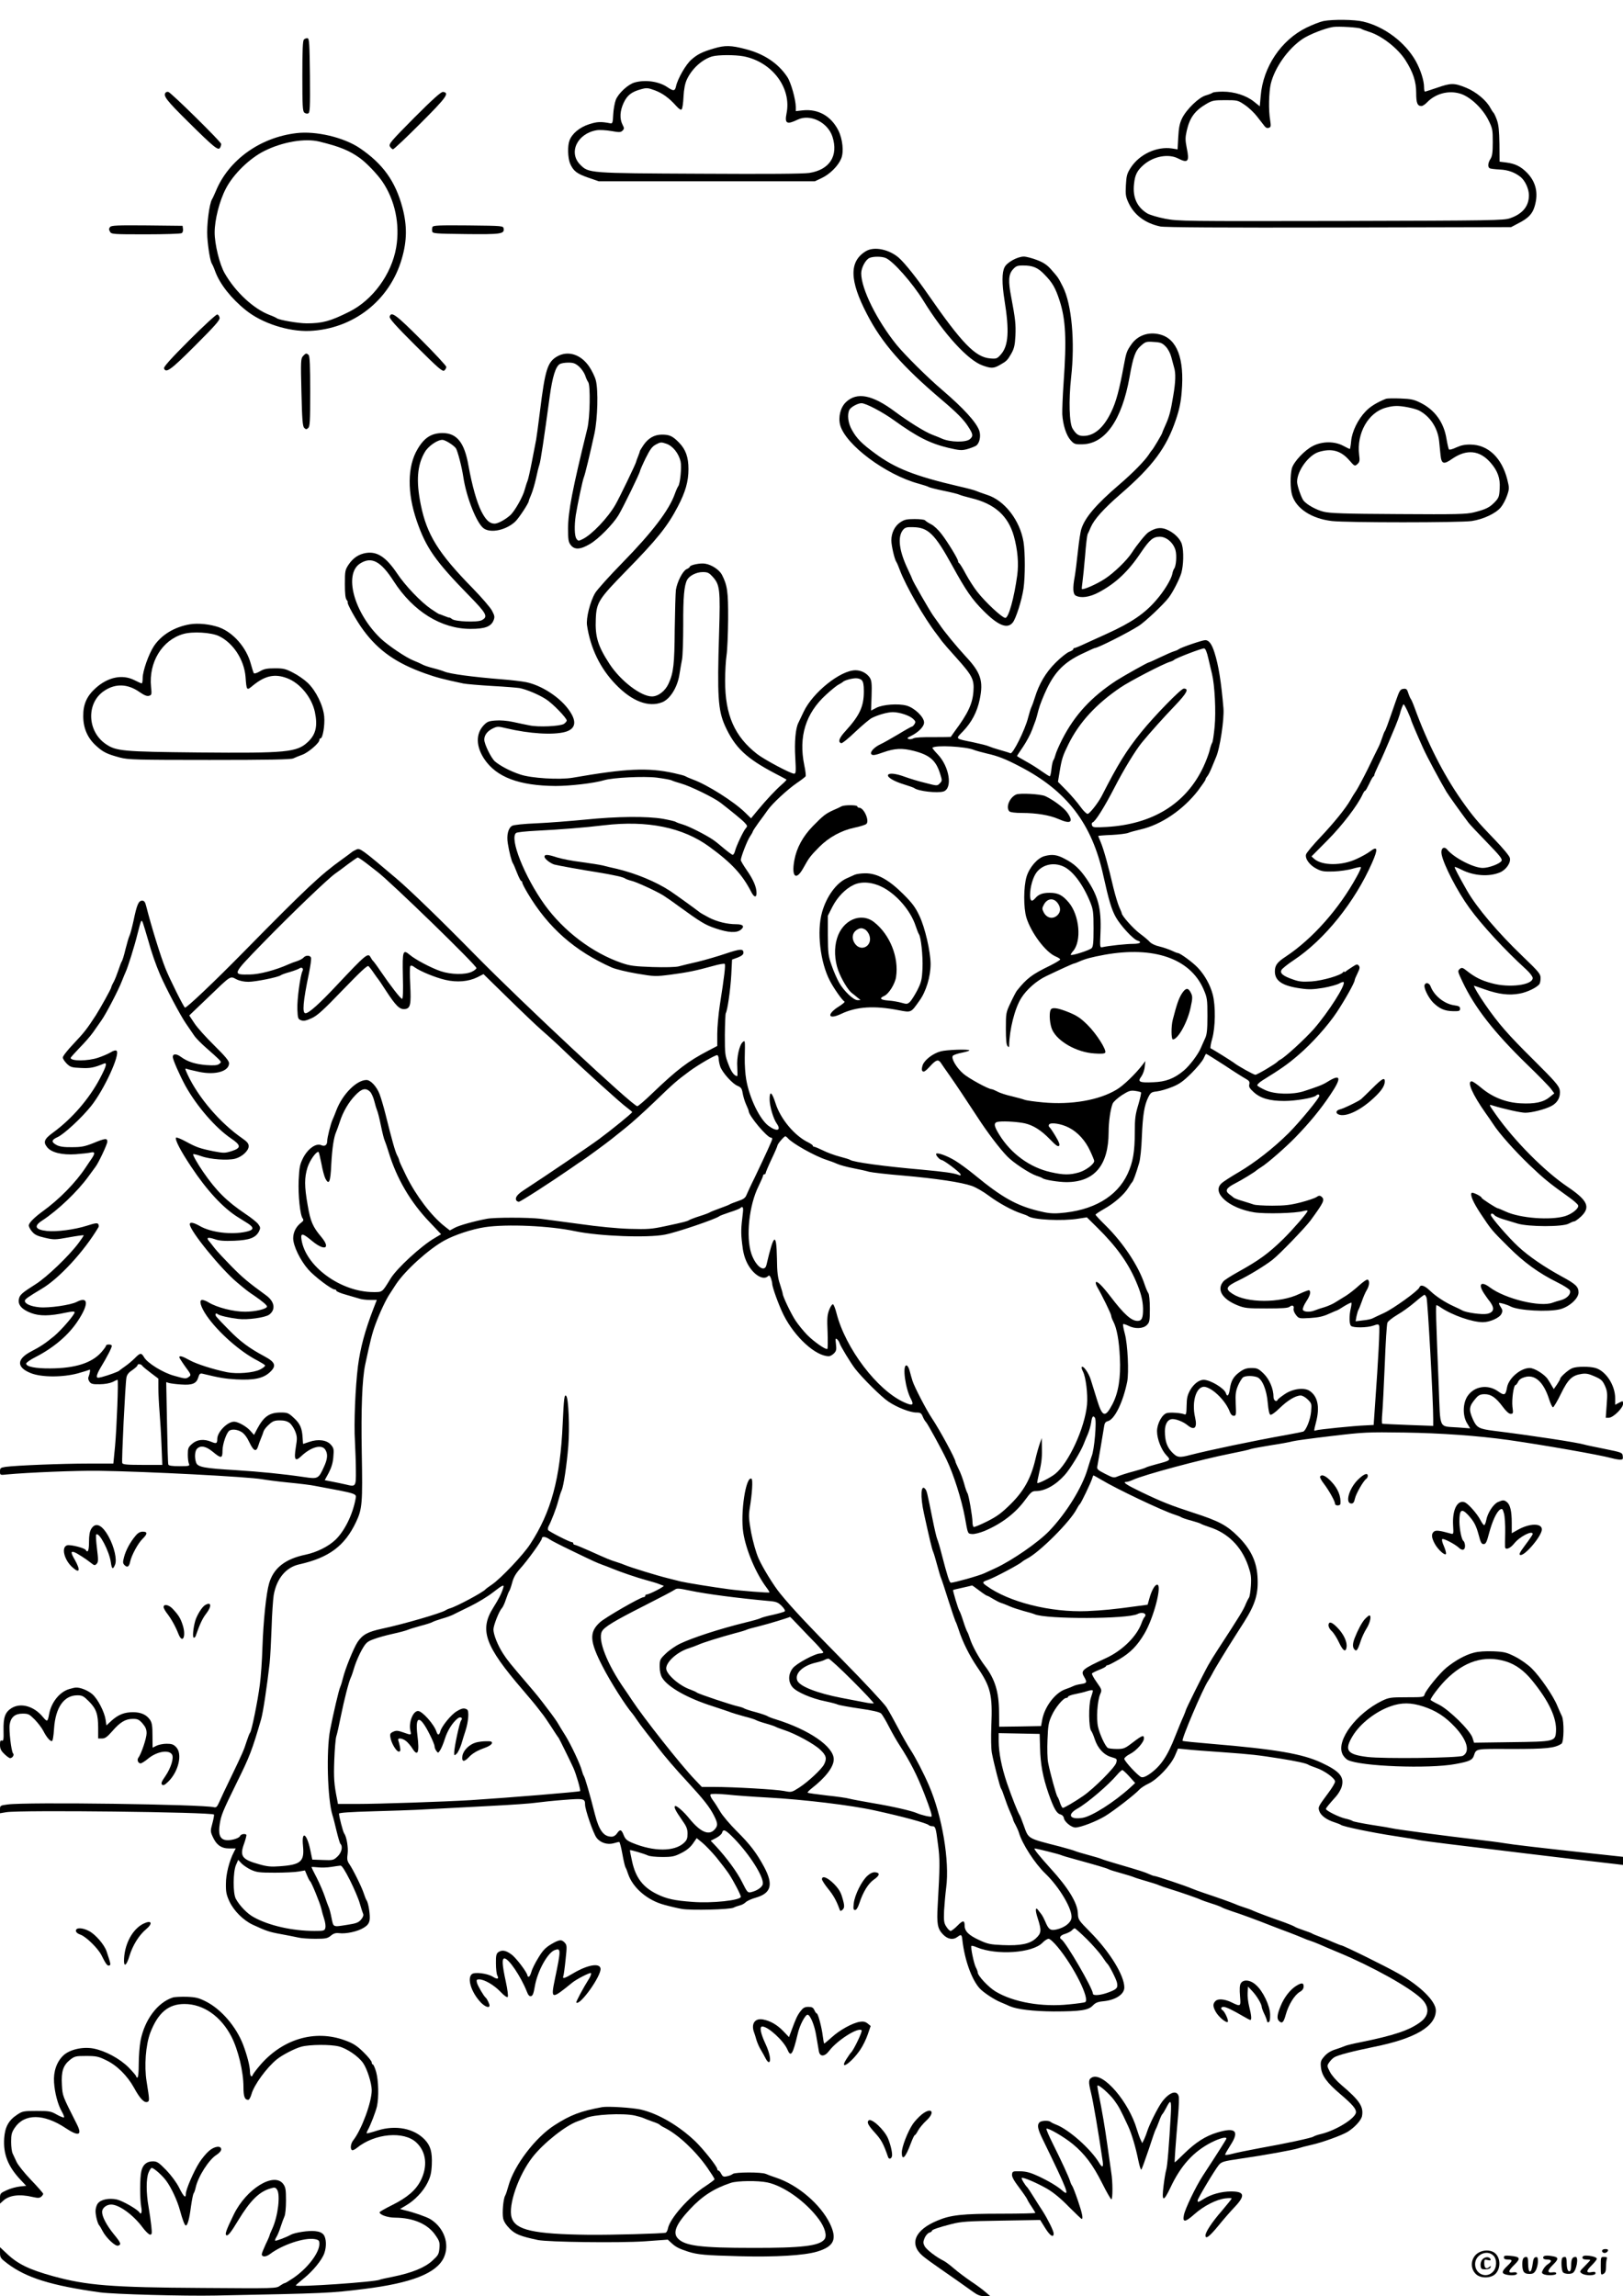
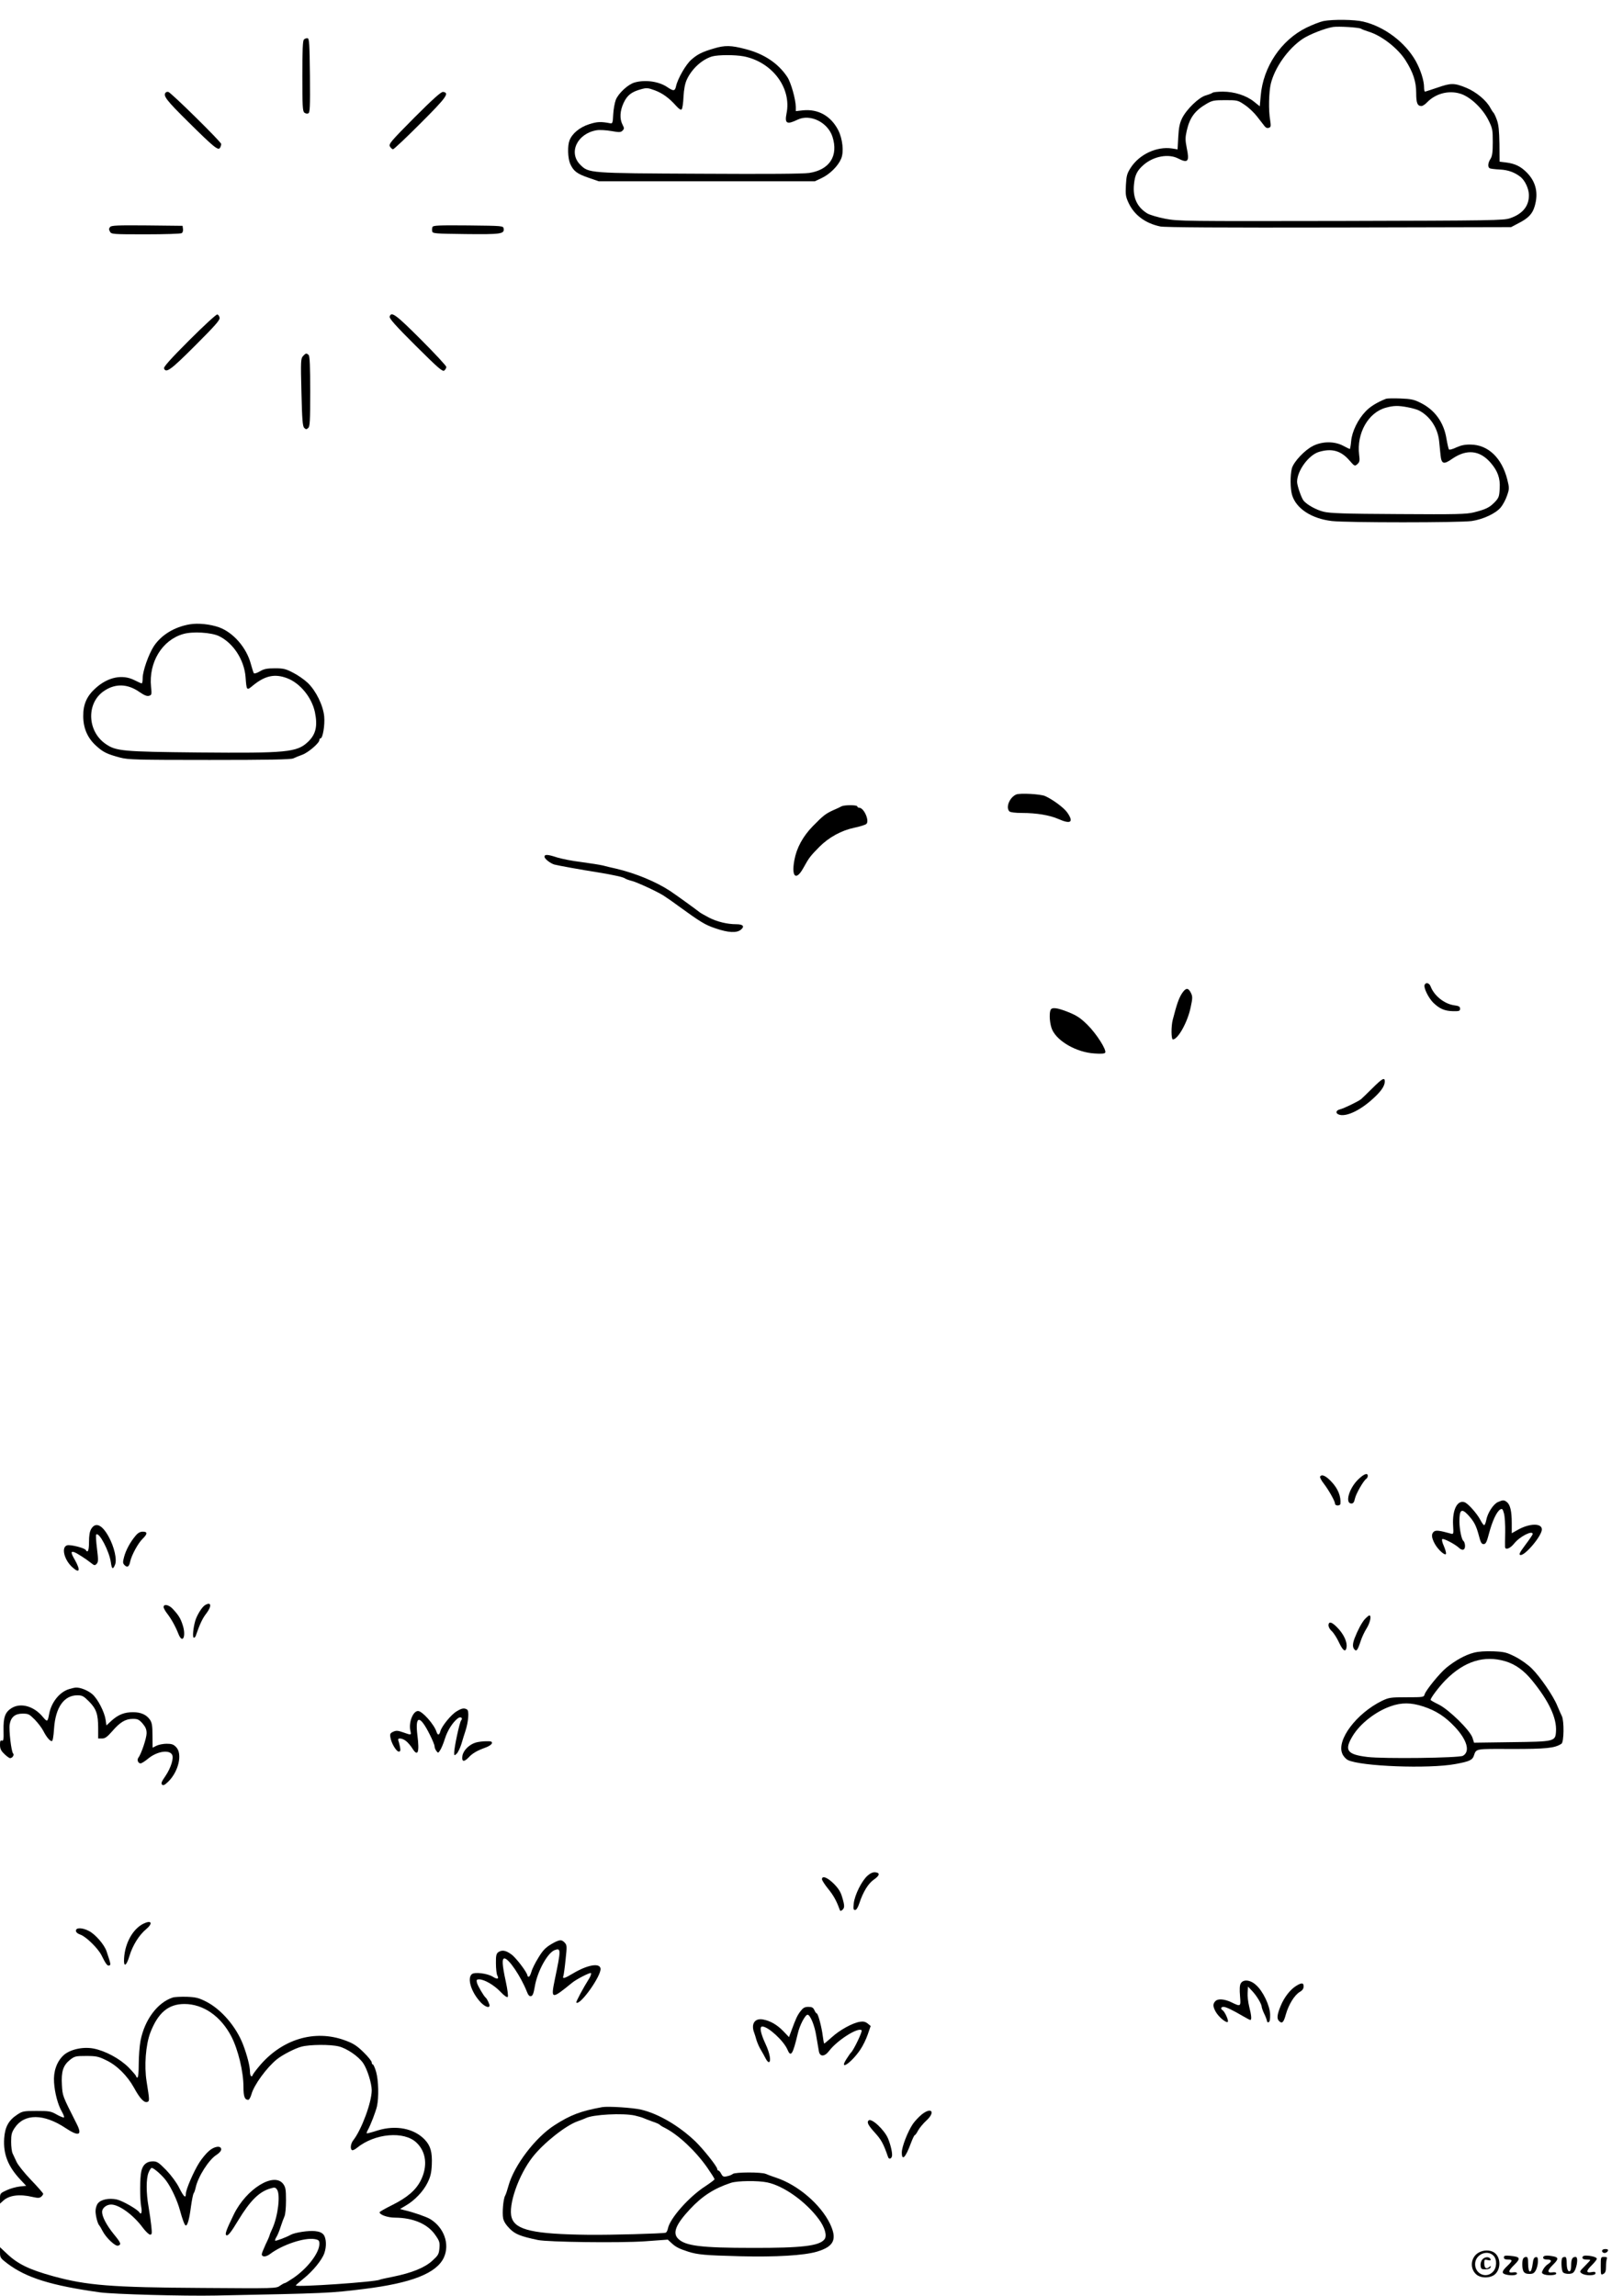
<svg xmlns="http://www.w3.org/2000/svg" version="1.0" width="1240pt" height="1754pt" viewBox="0 0 1240 1754" preserveAspectRatio="xMidYMid meet">
  <g transform="translate(0,1754) scale(0.1,-0.1)" fill="#000000" stroke="none">
    <path d="M10111 17379 c-24 -5 -82 -27 -129 -50 -194 -95 -332 -300 -350 -522 l-7 -79 -45 36 c-59 47 -150 76 -238 76 -37 0 -72 -4 -77 -8 -6 -5 -29 -14 -53 -21 -53 -15 -147 -106 -181 -175 -18 -37 -25 -71 -29 -143 l-5 -94 -43 7 c-117 17 -249 -45 -315 -147 -29 -45 -33 -62 -37 -134 -4 -73 -1 -89 21 -136 44 -93 128 -155 242 -179 34 -7 466 -10 1365 -8 l1315 3 55 29 c77 39 108 72 125 130 30 100 10 186 -58 256 -48 49 -91 70 -161 79 l-49 6 -1 135 c-2 103 -6 147 -20 185 -10 28 -22 52 -26 55 -4 3 -14 19 -23 35 -30 58 -110 124 -186 155 -91 37 -115 37 -221 0 -47 -16 -88 -29 -92 -30 -5 0 -8 15 -8 33 0 52 -26 132 -63 200 -81 144 -240 264 -402 302 -65 16 -233 18 -304 4z m287 -58 c9 -6 37 -16 62 -24 97 -30 220 -126 278 -217 58 -91 82 -163 82 -250 0 -77 9 -100 40 -100 9 0 27 12 41 26 64 68 164 96 254 69 76 -22 172 -112 217 -203 31 -62 33 -74 33 -167 0 -79 -4 -107 -17 -128 -20 -30 -23 -63 -7 -72 5 -4 41 -8 78 -10 64 -3 115 -22 160 -58 33 -28 61 -88 62 -135 2 -85 -47 -146 -144 -179 -49 -17 -135 -18 -1291 -21 -1198 -2 -1242 -2 -1343 17 -57 11 -120 30 -138 41 -78 48 -112 122 -101 223 7 72 24 105 76 150 76 64 187 84 260 47 76 -39 89 -25 67 79 -12 62 -12 79 0 133 23 100 62 153 151 205 43 25 56 28 143 28 95 0 97 -1 150 -37 30 -20 72 -60 94 -89 22 -28 47 -60 56 -72 11 -14 22 -18 34 -13 15 5 16 13 9 59 -13 74 -10 213 5 277 30 123 130 266 242 342 52 35 171 82 234 92 44 6 193 -3 213 -13z" />
    <path d="M2322 17238 c-9 -9 -12 -81 -12 -279 0 -224 2 -269 15 -279 8 -7 22 -10 30 -6 13 5 15 42 13 288 -3 244 -5 283 -18 286 -9 1 -21 -3 -28 -10z" />
    <path d="M5455 17170 c-89 -26 -125 -44 -171 -84 -43 -36 -106 -146 -119 -205 -8 -37 -19 -39 -66 -7 -64 44 -168 59 -250 36 -50 -14 -123 -81 -144 -132 -9 -24 -18 -74 -20 -113 -3 -62 -5 -70 -22 -67 -72 14 -100 13 -162 -7 -72 -23 -130 -71 -150 -124 -16 -41 -13 -132 4 -175 25 -58 52 -79 139 -109 l81 -28 825 0 825 0 55 26 c62 30 124 92 147 148 21 50 11 149 -22 215 -56 110 -154 165 -271 153 l-54 -6 0 32 c-1 59 -37 187 -65 229 -69 104 -176 176 -319 213 -111 29 -157 30 -241 5z m225 -60 c219 -42 370 -242 329 -438 -15 -76 3 -86 85 -46 96 46 230 -20 266 -130 47 -146 -21 -253 -177 -277 -50 -7 -311 -9 -835 -6 -853 4 -850 4 -915 69 -92 92 -23 238 125 263 24 4 72 1 113 -6 61 -11 72 -10 85 3 14 14 14 19 0 46 -23 45 -20 105 9 167 28 59 61 84 135 104 40 11 52 10 103 -9 59 -22 110 -59 164 -120 21 -23 35 -32 41 -25 6 6 12 48 14 95 3 56 11 101 25 131 37 82 116 155 194 178 46 13 174 13 239 1z" />
    <path d="M1267 16834 c-24 -24 2 -58 171 -225 196 -194 229 -221 243 -198 5 8 9 21 9 29 0 16 -383 393 -404 398 -7 1 -15 0 -19 -4z" />
    <path d="M3166 16642 c-181 -183 -197 -201 -187 -221 7 -11 17 -21 24 -21 7 0 101 89 211 199 199 199 222 232 171 239 -14 2 -76 -53 -219 -196z" />
-     <path d="M2265 16523 c-279 -33 -518 -205 -616 -443 -11 -25 -23 -53 -29 -62 -22 -38 -42 -202 -36 -289 6 -89 23 -186 35 -204 4 -5 16 -32 26 -60 35 -95 122 -206 235 -296 122 -98 323 -163 484 -157 334 14 614 232 706 552 40 137 41 252 5 389 -54 203 -150 336 -327 456 -122 82 -334 132 -483 114z m172 -64 c157 -38 231 -68 313 -127 50 -36 132 -122 170 -177 98 -143 137 -328 107 -505 -35 -205 -180 -403 -360 -492 -144 -72 -204 -88 -324 -88 -64 0 -209 25 -228 39 -5 4 -30 16 -55 25 -123 47 -261 175 -343 318 -39 67 -77 222 -77 312 0 97 37 243 86 336 57 110 181 231 294 287 138 69 308 98 417 72z" />
    <path d="M841 15806 c-9 -11 -10 -20 -1 -35 10 -20 18 -21 273 -21 144 0 268 4 275 9 8 4 12 19 10 32 l-3 24 -271 3 c-227 2 -273 0 -283 -12z" />
    <path d="M3304 15806 c-3 -8 -4 -23 -2 -33 3 -17 21 -18 256 -21 268 -3 296 1 290 41 -3 22 -4 22 -271 25 -227 2 -268 0 -273 -12z" />
-     <path d="M6615 15621 c-128 -78 -126 -222 9 -481 114 -221 269 -398 572 -655 113 -96 167 -150 200 -202 39 -60 41 -73 15 -97 -30 -27 -152 -25 -216 4 -11 5 -44 19 -74 30 -55 21 -180 99 -281 174 -175 131 -293 154 -377 74 -42 -40 -60 -114 -44 -175 41 -150 348 -380 601 -448 36 -10 70 -21 75 -25 6 -4 57 -17 115 -29 58 -12 112 -25 120 -30 8 -4 49 -16 90 -26 179 -43 282 -135 326 -290 29 -105 38 -208 26 -298 -24 -175 -66 -327 -91 -327 -24 0 -153 120 -215 200 -24 30 -63 91 -87 135 -23 44 -47 82 -51 83 -4 2 -8 9 -8 15 0 16 -77 143 -126 207 -23 31 -59 65 -80 75 -22 11 -42 25 -46 30 -4 6 -40 10 -80 10 -61 0 -79 -4 -110 -25 -42 -28 -68 -81 -68 -138 0 -40 25 -148 39 -166 4 -6 16 -33 26 -61 45 -120 185 -365 282 -490 12 -16 31 -41 40 -54 10 -13 59 -70 110 -126 123 -137 137 -166 130 -258 -7 -93 -42 -168 -142 -302 -16 -22 -30 -42 -31 -44 -2 -1 -61 -2 -133 -2 -80 1 -139 -2 -152 -9 -11 -6 -28 -9 -37 -5 -13 5 -11 9 14 21 60 29 104 73 104 105 0 42 -73 112 -134 129 -63 17 -180 9 -231 -17 l-40 -21 4 113 c3 94 0 117 -14 139 -23 34 -65 56 -109 56 -115 0 -327 -170 -396 -317 -18 -37 -36 -75 -40 -84 -22 -42 -31 -147 -24 -265 6 -110 5 -124 -9 -124 -26 0 -225 106 -281 149 -174 135 -246 299 -246 559 0 70 5 159 11 197 6 39 11 162 12 275 1 212 -6 258 -47 339 -20 38 -78 77 -128 85 -37 7 -118 -10 -118 -24 0 -4 -11 -12 -25 -18 -29 -14 -71 -95 -81 -158 -3 -24 -7 -160 -9 -302 -2 -267 -9 -331 -47 -414 -25 -56 -79 -98 -127 -98 -84 0 -239 118 -324 248 -90 138 -111 209 -105 345 5 125 23 152 228 362 241 246 319 343 399 496 58 111 81 191 81 286 0 91 -21 150 -73 203 -48 49 -72 60 -129 60 -58 0 -104 -26 -141 -79 -17 -25 -30 -47 -29 -49 1 -1 -5 -18 -13 -38 -8 -20 -15 -39 -15 -42 0 -10 -129 -278 -158 -327 -57 -100 -181 -230 -250 -263 -32 -16 -35 -16 -48 3 -15 21 -17 99 -5 180 15 91 53 270 62 290 9 21 46 174 81 335 24 115 30 329 10 405 -7 28 -30 74 -50 104 -64 94 -161 125 -244 79 -75 -43 -93 -99 -133 -423 -13 -104 -26 -201 -29 -215 -3 -14 -17 -86 -31 -160 -14 -74 -30 -144 -35 -155 -5 -11 -14 -40 -21 -65 -13 -53 -77 -166 -111 -196 -38 -34 -94 -64 -119 -64 -38 0 -67 27 -101 93 -36 72 -71 197 -99 351 -31 177 -89 248 -199 248 -85 -1 -139 -36 -190 -123 -78 -131 -80 -333 -6 -548 71 -206 141 -306 398 -569 138 -141 149 -163 98 -190 -33 -17 -202 -11 -226 9 -10 8 -19 13 -21 11 -2 -1 -19 5 -39 13 -20 8 -38 15 -41 15 -2 0 -30 18 -61 39 -76 52 -197 178 -259 272 -84 124 -151 168 -236 155 -56 -9 -99 -38 -133 -88 -27 -41 -29 -49 -29 -149 0 -75 4 -111 14 -122 7 -10 11 -17 8 -17 -13 0 66 -143 120 -215 116 -157 253 -252 473 -330 85 -30 129 -42 289 -76 24 -5 123 -13 220 -19 97 -5 191 -13 210 -16 53 -10 148 -50 202 -85 51 -32 159 -144 159 -163 0 -6 -10 -18 -22 -26 -30 -18 -196 -26 -263 -11 -27 5 -84 17 -125 26 -45 10 -99 14 -135 11 -53 -4 -64 -9 -92 -39 -59 -65 -56 -160 7 -255 93 -139 266 -204 545 -206 111 0 294 21 370 44 67 20 302 32 402 20 53 -7 103 -16 112 -20 9 -5 42 -16 74 -25 69 -19 250 -107 302 -147 80 -62 165 -131 184 -152 22 -24 23 -27 9 -43 -19 -21 -74 -138 -83 -176 -4 -15 -12 -27 -17 -27 -5 0 -35 22 -66 48 -31 27 -70 58 -87 69 -55 37 -181 101 -226 114 -24 7 -49 16 -55 20 -5 5 -50 15 -98 24 -123 21 -350 19 -596 -6 -113 -11 -279 -24 -370 -28 -99 -4 -174 -12 -187 -19 -30 -17 -44 -71 -33 -136 10 -64 29 -137 39 -151 4 -5 18 -38 31 -72 14 -35 28 -63 32 -63 5 0 8 -5 8 -12 0 -6 19 -44 42 -82 156 -262 359 -441 643 -567 28 -12 113 -33 190 -46 136 -23 143 -23 260 -8 128 17 192 30 322 66 45 13 86 20 90 16 7 -8 -2 -90 -37 -312 -11 -71 -20 -172 -20 -222 l0 -93 -67 -35 c-157 -82 -238 -143 -435 -332 -53 -51 -102 -93 -109 -93 -33 0 -873 784 -1239 1156 -258 263 -501 498 -599 581 -265 225 -281 236 -307 224 -14 -6 -30 -15 -37 -21 -7 -6 -41 -31 -77 -57 -160 -115 -265 -213 -752 -708 -222 -226 -435 -428 -445 -422 -11 7 -116 217 -148 297 -37 92 -108 320 -148 478 -8 32 -15 42 -31 42 -27 0 -40 -29 -66 -154 -12 -55 -26 -106 -31 -115 -5 -9 -18 -54 -30 -101 -11 -47 -24 -89 -29 -95 -4 -5 -15 -35 -25 -65 -10 -30 -26 -71 -36 -90 -11 -19 -19 -38 -19 -42 0 -10 -83 -159 -118 -214 -69 -106 -88 -130 -167 -214 -47 -49 -85 -97 -85 -108 0 -10 14 -31 31 -48 27 -26 38 -29 107 -32 71 -4 103 3 175 33 28 12 21 -17 -29 -112 -82 -156 -213 -307 -354 -411 -72 -52 -82 -75 -50 -115 32 -41 114 -61 219 -54 48 4 98 9 114 13 32 8 35 -5 9 -44 -11 -15 -31 -46 -46 -68 -77 -117 -202 -245 -331 -338 -63 -46 -105 -88 -105 -107 0 -10 11 -31 25 -47 20 -24 41 -34 98 -47 69 -16 77 -16 182 3 61 11 112 18 114 16 2 -2 -16 -29 -40 -61 -72 -96 -238 -256 -324 -311 -112 -71 -124 -83 -131 -117 -8 -43 24 -79 94 -105 64 -24 141 -24 265 3 49 10 67 11 67 2 0 -18 -102 -136 -156 -181 -69 -57 -106 -81 -177 -118 -111 -58 -112 -121 -2 -165 82 -33 243 -33 359 -2 44 12 84 25 89 28 9 6 5 -25 -8 -59 -3 -7 1 -22 9 -33 12 -17 26 -20 78 -19 38 0 78 8 98 17 18 10 35 17 38 17 8 0 -6 -363 -19 -507 l-13 -133 -195 0 c-196 0 -548 -14 -628 -25 -39 -6 -43 -9 -43 -35 0 -28 0 -29 53 -23 161 15 528 30 697 28 369 -5 1152 -46 1255 -65 28 -5 118 -17 200 -25 83 -8 173 -19 200 -25 328 -61 319 -58 312 -98 -22 -121 -84 -247 -154 -314 -54 -52 -144 -96 -229 -114 -155 -32 -244 -102 -278 -219 -22 -74 -44 -286 -51 -490 -3 -99 -12 -227 -20 -285 -16 -124 -62 -350 -74 -365 -5 -5 -16 -35 -26 -65 -22 -70 -33 -94 -120 -275 -40 -82 -81 -169 -91 -193 -15 -34 -23 -41 -39 -37 -86 22 -1436 41 -1577 21 -56 -7 -58 -9 -58 -37 l0 -30 48 8 c110 18 1567 1 1587 -18 2 -3 -3 -32 -12 -66 -16 -58 -16 -63 2 -103 28 -63 66 -90 126 -90 l50 0 -14 -27 c-36 -70 -61 -170 -61 -243 -1 -62 4 -85 27 -135 34 -72 106 -144 179 -178 102 -47 124 -55 213 -71 50 -9 109 -21 132 -26 23 -6 82 -10 132 -10 79 0 93 3 118 23 21 18 37 23 64 20 53 -7 143 13 187 41 30 18 41 33 46 59 6 34 -9 133 -24 152 -4 6 -13 28 -20 50 -15 48 -85 189 -112 227 -15 22 -18 37 -12 78 6 48 -8 131 -27 156 -8 10 -39 128 -39 150 0 7 84 13 263 18 144 4 291 9 327 11 105 6 266 14 570 30 157 8 314 19 350 25 36 5 130 15 209 21 153 12 161 10 161 -36 0 -38 63 -220 87 -252 29 -40 84 -57 133 -43 19 6 38 10 41 10 4 0 15 -42 24 -92 9 -51 20 -97 24 -103 4 -5 13 -28 20 -50 36 -106 148 -202 278 -236 43 -12 103 -26 133 -31 70 -12 368 -5 395 10 11 6 32 13 47 17 15 3 35 14 45 24 10 10 44 26 77 35 118 34 136 99 65 233 -58 108 -108 174 -212 277 -50 50 -105 115 -123 145 -18 31 -44 72 -58 90 -16 22 -22 39 -17 44 6 6 53 5 123 -1 62 -7 203 -17 313 -23 276 -15 641 -59 820 -99 215 -47 394 -96 410 -111 5 -5 17 -9 26 -9 26 0 29 -8 45 -137 16 -116 15 -169 -2 -470 -8 -140 -1 -176 40 -219 36 -38 78 -45 112 -19 28 21 32 19 37 -28 17 -147 70 -297 131 -365 28 -31 112 -87 162 -107 21 -9 53 -22 69 -30 56 -24 179 -39 335 -40 205 0 265 9 299 45 21 22 38 29 82 33 92 9 159 53 159 105 0 92 -111 272 -259 422 -92 93 -94 96 -96 145 -3 79 -73 194 -210 344 -86 95 -131 151 -120 151 13 0 181 -42 200 -50 11 -5 61 -20 110 -33 156 -43 239 -67 256 -76 8 -5 51 -18 95 -30 43 -12 88 -26 99 -31 11 -5 54 -18 95 -30 41 -12 84 -25 95 -31 11 -5 49 -18 85 -29 75 -23 220 -73 235 -82 6 -3 42 -16 80 -28 39 -12 75 -26 80 -30 6 -4 39 -17 75 -29 72 -23 183 -64 305 -112 44 -17 109 -42 145 -55 36 -14 79 -31 95 -38 17 -8 41 -17 55 -21 14 -4 43 -16 65 -25 22 -10 92 -40 155 -66 252 -105 535 -262 627 -349 65 -61 65 -128 -2 -179 -84 -64 -202 -104 -465 -157 -52 -10 -104 -23 -115 -28 -11 -5 -43 -17 -72 -26 -35 -11 -63 -28 -84 -52 -28 -32 -31 -41 -27 -84 7 -65 43 -116 150 -207 88 -75 118 -109 118 -136 0 -45 -150 -139 -266 -167 -27 -6 -54 -16 -59 -20 -13 -10 -207 -52 -415 -89 -85 -16 -179 -35 -207 -43 -29 -8 -53 -10 -53 -6 0 5 18 36 40 71 72 110 40 141 -101 98 -89 -27 -163 -74 -252 -161 -38 -38 -71 -68 -72 -67 -3 3 9 166 26 360 6 70 8 136 4 147 -15 49 -74 27 -128 -46 -33 -46 -96 -172 -112 -223 -4 -14 -14 -40 -22 -58 l-16 -33 -12 25 c-7 14 -20 50 -29 80 -61 209 -256 437 -341 398 -29 -14 -31 -32 -10 -116 17 -67 58 -308 90 -528 6 -45 -4 -49 -27 -10 -64 106 -229 253 -328 292 -19 7 -39 17 -44 22 -15 12 -70 10 -84 -4 -20 -20 -14 -51 24 -129 190 -390 212 -446 151 -393 -37 33 -104 73 -185 111 -59 27 -91 36 -137 37 -57 1 -60 0 -63 -24 -2 -18 14 -47 54 -100 31 -41 59 -82 62 -90 3 -8 18 -34 34 -57 15 -23 28 -44 28 -47 0 -3 -117 -6 -259 -6 -298 0 -387 -9 -490 -53 -172 -71 -217 -179 -112 -269 22 -19 84 -64 138 -101 98 -68 157 -109 246 -173 36 -26 57 -34 90 -34 l42 1 -35 30 c-19 17 -69 54 -110 81 -41 28 -100 72 -130 98 -30 26 -66 53 -80 60 -59 29 -133 87 -146 112 -12 24 -12 32 0 62 8 19 24 37 35 41 12 3 21 10 21 14 0 9 45 25 150 52 75 19 120 22 381 26 l296 5 38 -61 c37 -60 65 -78 65 -42 0 19 -44 108 -84 171 -13 19 -43 67 -67 105 -24 39 -46 72 -49 75 -16 14 -49 68 -44 73 9 8 115 -37 195 -83 49 -29 105 -75 165 -137 51 -51 95 -93 98 -93 13 0 4 45 -29 141 -19 56 -39 107 -44 113 -5 6 -12 22 -16 36 -11 35 -67 156 -131 284 -30 60 -52 111 -49 115 10 10 134 -62 200 -116 92 -76 154 -158 225 -299 34 -68 66 -124 71 -124 11 0 11 136 -1 205 -4 28 -17 120 -29 205 -19 136 -38 250 -70 410 -5 25 -8 47 -6 49 9 9 90 -62 126 -110 37 -50 49 -73 108 -200 28 -60 58 -163 78 -262 9 -43 19 -75 23 -70 4 4 29 73 56 153 26 80 50 150 54 155 4 6 15 33 25 60 10 28 21 52 25 55 4 3 17 24 29 47 36 71 42 63 36 -49 -13 -232 -26 -395 -35 -423 -5 -16 -14 -70 -20 -119 -16 -127 -2 -131 53 -15 79 168 176 274 313 344 62 31 114 45 114 29 0 -5 -67 -111 -179 -282 -55 -84 -137 -255 -146 -303 -11 -57 9 -56 78 5 72 65 170 115 239 123 26 3 48 3 48 -1 0 -3 -34 -46 -75 -94 -75 -86 -125 -162 -125 -188 0 -32 30 -9 96 71 38 47 95 113 127 146 83 88 76 119 -28 119 -72 0 -152 -22 -206 -56 -44 -27 -49 -29 -49 -13 0 15 132 235 162 271 21 25 35 29 163 48 182 26 413 68 445 80 14 5 59 17 100 26 82 18 233 73 277 100 54 34 103 88 109 120 13 72 -18 119 -161 240 -34 29 -71 71 -84 97 -23 44 -23 48 -7 71 9 14 26 32 39 40 25 17 137 46 307 81 313 63 470 156 470 278 0 70 -120 188 -285 281 -98 56 -423 216 -438 216 -4 0 -30 11 -59 23 -29 13 -75 32 -103 42 -27 10 -54 21 -60 25 -5 4 -35 15 -65 25 -30 10 -60 22 -66 26 -6 5 -42 20 -80 34 -106 37 -206 74 -239 89 -16 8 -48 19 -70 26 -22 7 -53 18 -70 26 -31 13 -132 49 -240 85 -33 11 -73 26 -90 33 -40 18 -272 96 -286 96 -6 0 -25 7 -42 15 -31 14 -57 23 -252 80 -49 14 -99 30 -110 35 -11 5 -56 18 -100 30 -44 12 -89 25 -100 30 -11 5 -63 20 -115 34 -257 66 -240 56 -280 166 -13 36 -26 70 -30 75 -13 18 -60 138 -97 245 -41 122 -62 229 -63 318 l0 63 157 -3 156 -3 3 -105 c3 -126 21 -224 65 -351 40 -114 62 -152 91 -159 14 -4 24 -15 26 -28 4 -28 57 -72 88 -72 39 0 159 46 227 87 66 40 229 166 262 203 11 12 43 33 71 46 67 32 167 137 200 211 l24 56 63 -6 c34 -4 160 -14 280 -22 222 -16 264 -21 442 -49 119 -19 196 -36 210 -46 6 -4 33 -15 60 -24 63 -21 145 -80 145 -105 0 -10 -23 -49 -51 -86 -80 -108 -80 -108 -69 -141 12 -33 55 -65 115 -84 22 -7 45 -16 50 -20 16 -13 239 -59 410 -85 88 -13 169 -27 180 -30 11 -3 115 -17 230 -31 515 -63 697 -85 950 -115 149 -17 296 -34 328 -38 l57 -7 0 31 0 31 -202 22 c-426 46 -645 72 -703 82 -33 6 -136 19 -230 30 -192 22 -600 76 -630 84 -11 3 -81 15 -155 26 -74 12 -139 25 -145 29 -5 5 -32 14 -60 20 -49 12 -145 60 -145 73 0 7 25 37 77 95 18 20 38 54 44 76 20 75 -16 117 -155 182 -145 68 -349 103 -839 144 -119 10 -220 20 -222 23 -11 10 155 399 195 458 9 14 24 39 32 55 16 33 107 182 176 290 25 39 55 86 67 105 88 139 111 220 102 351 -8 115 -53 208 -150 304 -85 84 -144 116 -342 180 -169 55 -240 83 -392 156 -119 57 -151 79 -118 79 10 0 31 7 49 15 79 38 527 158 751 202 72 14 139 29 150 34 11 4 81 17 155 29 74 11 149 25 165 30 17 5 149 23 294 40 252 30 278 31 560 27 276 -4 561 -24 796 -57 266 -38 690 -112 790 -139 22 -6 50 -11 63 -11 20 0 23 4 20 27 -3 27 -6 28 -138 55 -74 15 -144 29 -155 33 -53 16 -406 70 -690 105 -117 15 -133 24 -162 88 -34 77 -30 101 26 165 19 21 34 27 64 27 49 0 86 -26 138 -96 26 -35 47 -54 60 -54 20 0 21 4 14 55 -6 55 9 165 24 165 4 0 13 11 19 24 7 16 25 29 50 36 78 24 145 -36 187 -168 11 -34 24 -62 30 -62 5 0 33 46 60 102 55 113 86 142 159 153 33 5 54 1 99 -19 50 -22 60 -31 79 -72 18 -42 20 -58 13 -146 l-7 -98 24 0 c33 1 108 74 108 106 0 24 -1 24 -30 9 l-30 -16 0 49 c0 100 -70 208 -150 232 -46 13 -141 13 -177 -1 -28 -10 -93 -67 -93 -81 0 -4 -11 -23 -24 -43 l-25 -36 -14 23 c-7 13 -21 36 -31 51 -23 37 -102 87 -139 87 -69 0 -160 -77 -173 -147 -11 -62 -20 -66 -69 -31 -78 55 -180 40 -232 -35 -38 -55 -40 -152 -4 -210 l23 -38 -93 7 c-150 11 -134 -24 -147 311 -22 540 -24 623 -17 623 4 0 19 -8 33 -18 87 -59 240 -112 321 -112 54 0 129 34 142 64 10 20 9 30 -5 51 -10 15 -16 29 -13 31 4 5 63 -12 88 -26 60 -31 284 -44 378 -21 70 18 141 82 141 128 0 44 -22 65 -130 123 -135 74 -250 153 -329 226 -77 71 -211 226 -211 243 0 15 15 14 29 -3 6 -7 35 -20 64 -29 28 -8 79 -24 112 -34 84 -25 345 -26 390 0 17 9 35 17 42 17 7 0 30 17 53 38 73 71 50 122 -102 225 -177 119 -408 352 -549 552 -55 79 -56 79 -28 71 91 -28 218 -56 252 -56 49 0 149 25 199 51 49 25 73 72 64 124 -6 31 -37 67 -200 229 -194 192 -266 274 -368 421 -50 72 -93 145 -86 145 2 0 40 -13 85 -29 103 -36 182 -46 262 -31 59 10 136 48 153 74 4 6 8 26 8 45 0 31 -13 47 -136 165 -189 181 -350 371 -425 501 -66 116 -99 179 -95 182 2 2 26 -7 53 -21 93 -47 210 -55 293 -20 47 20 85 75 75 111 -3 15 -56 78 -118 142 -127 131 -168 180 -253 301 -137 196 -260 438 -357 705 -12 33 -25 62 -28 65 -3 3 -12 22 -19 43 -10 33 -16 38 -38 35 -24 -3 -30 -12 -58 -93 -67 -194 -77 -220 -84 -230 -4 -5 -13 -28 -20 -50 -7 -22 -20 -56 -30 -75 -10 -19 -46 -93 -80 -164 -35 -70 -75 -145 -88 -165 -14 -20 -34 -52 -44 -71 -37 -65 -127 -176 -231 -286 -57 -60 -106 -119 -109 -131 -9 -33 29 -84 82 -110 38 -20 58 -22 130 -20 47 2 111 11 144 21 32 9 60 15 63 12 3 -3 -11 -36 -32 -73 -134 -245 -337 -474 -540 -609 -68 -44 -85 -68 -85 -115 0 -73 59 -111 200 -130 62 -9 95 -7 170 5 51 9 105 24 121 33 16 9 31 14 34 11 19 -19 -116 -230 -228 -359 -68 -76 -214 -211 -255 -233 -10 -5 -19 -12 -22 -16 -12 -15 -155 -100 -169 -100 -13 0 -137 69 -166 93 -14 11 -166 106 -176 109 -4 2 1 35 12 73 25 88 27 252 4 339 -19 72 -60 146 -112 202 -38 41 -137 114 -155 114 -5 0 -27 9 -48 19 -22 10 -63 24 -92 31 -31 7 -61 21 -73 34 -11 13 -46 42 -77 65 -50 37 -138 136 -138 155 0 3 -9 25 -20 49 -10 23 -30 89 -44 147 -37 160 -74 293 -96 345 -11 26 -20 48 -20 49 0 2 46 6 103 8 56 3 113 10 127 16 14 6 56 17 94 26 158 36 325 150 439 297 31 42 57 79 57 84 0 5 6 16 13 24 8 9 24 41 36 71 12 30 26 64 31 75 30 65 64 292 57 375 -17 203 -38 330 -68 424 -21 67 -43 96 -71 96 -22 0 -186 -56 -202 -69 -6 -5 -22 -12 -36 -16 -14 -4 -62 -25 -106 -46 -45 -22 -84 -39 -87 -39 -9 0 -192 -103 -247 -138 -193 -126 -319 -263 -414 -448 -25 -49 -48 -102 -52 -119 -4 -16 -11 -35 -16 -42 -5 -6 -12 -37 -15 -67 -3 -31 -9 -56 -13 -56 -4 0 -31 17 -61 38 -30 22 -84 56 -121 76 -38 21 -68 39 -68 41 0 2 21 34 47 72 25 37 56 95 68 128 12 33 25 67 28 75 3 8 13 44 22 80 9 35 38 107 63 159 63 131 134 202 265 265 53 25 98 46 102 46 22 0 250 115 335 169 47 30 188 162 228 215 31 39 83 141 97 188 17 59 20 166 5 218 -12 45 -62 93 -119 116 -46 18 -84 12 -137 -22 -20 -12 -88 -96 -126 -155 -37 -58 -137 -155 -206 -200 -64 -42 -167 -87 -177 -78 -1 2 1 27 5 54 4 28 13 117 20 199 6 81 15 155 19 165 5 9 16 33 24 53 27 62 98 141 227 253 247 214 352 355 424 570 26 76 38 134 44 212 22 254 -36 405 -166 438 -87 23 -172 -7 -220 -78 -34 -49 -38 -61 -56 -158 -35 -190 -59 -278 -95 -353 -58 -123 -131 -186 -214 -186 -37 0 -55 12 -82 55 -26 40 -31 214 -12 390 31 274 5 561 -63 695 -36 71 -34 68 -90 132 -31 35 -58 53 -108 72 -37 14 -82 26 -100 26 -48 0 -129 -44 -147 -81 -21 -39 -21 -126 -1 -251 38 -235 31 -349 -27 -415 -29 -33 -34 -35 -82 -31 -113 9 -216 115 -475 489 -86 125 -175 236 -220 277 -74 67 -192 92 -255 53z m150 -51 c56 -21 206 -191 290 -327 157 -255 342 -457 453 -495 64 -23 83 -23 129 3 53 30 59 35 89 87 22 39 28 63 32 137 4 87 -1 130 -32 295 -24 122 -21 174 12 211 24 27 34 31 79 31 74 0 113 -16 164 -70 60 -61 83 -102 114 -197 47 -144 55 -295 31 -630 -7 -99 -11 -207 -10 -239 5 -82 30 -161 64 -199 26 -29 33 -32 87 -31 176 2 304 184 363 514 28 157 44 202 88 240 34 30 41 32 97 28 53 -3 65 -8 92 -36 18 -19 35 -52 42 -80 7 -26 16 -61 21 -78 14 -44 12 -111 -6 -216 -20 -122 -31 -162 -60 -226 -13 -29 -24 -55 -24 -58 0 -7 -71 -127 -80 -134 -3 -3 -13 -16 -22 -31 -31 -48 -124 -143 -228 -232 -175 -150 -260 -249 -288 -337 -7 -19 -19 -98 -27 -175 -8 -77 -19 -162 -24 -190 -16 -86 -14 -133 8 -145 40 -21 106 -12 175 25 129 68 226 159 322 303 68 100 94 122 145 122 51 0 104 -46 120 -103 11 -40 5 -123 -11 -142 -4 -5 -11 -24 -14 -42 -10 -42 -63 -130 -122 -197 -87 -102 -190 -172 -375 -256 -52 -24 -127 -58 -167 -76 -40 -19 -77 -34 -82 -34 -6 0 -10 -4 -10 -9 0 -5 -14 -14 -31 -20 -17 -6 -64 -43 -104 -83 -76 -76 -126 -161 -159 -268 -9 -30 -21 -62 -26 -72 -5 -9 -16 -45 -25 -80 -23 -92 -116 -279 -135 -272 -8 4 -44 15 -80 25 -36 10 -74 23 -85 28 -11 6 -65 19 -120 31 -141 29 -136 23 -78 83 67 70 108 148 128 243 30 143 9 206 -108 331 -68 74 -162 187 -199 243 -10 14 -32 45 -50 70 -27 39 -158 266 -158 276 0 2 -15 36 -34 76 -67 141 -80 246 -37 300 16 19 28 23 79 21 114 -2 165 -53 297 -293 105 -191 151 -258 240 -347 112 -112 182 -140 223 -88 25 32 69 171 82 260 13 91 13 273 0 355 -27 165 -145 318 -279 360 -36 12 -75 26 -86 31 -11 5 -67 20 -125 33 -339 79 -490 138 -645 253 -102 75 -139 113 -175 177 -31 53 -39 120 -20 156 11 21 64 50 92 50 33 0 159 -66 248 -130 178 -128 275 -177 416 -211 85 -20 102 -21 143 -10 25 7 56 19 68 26 27 18 39 74 25 115 -23 65 -119 170 -282 310 -112 95 -284 266 -349 345 -151 187 -271 428 -271 547 0 43 34 106 64 118 29 12 90 12 121 0z m-2341 -830 c19 -17 40 -48 47 -68 6 -20 17 -43 23 -51 18 -23 14 -273 -7 -356 -114 -463 -146 -630 -147 -761 0 -88 3 -105 21 -128 29 -37 73 -35 147 9 64 37 175 150 217 219 35 58 165 324 165 339 1 6 20 50 43 97 34 68 49 89 79 105 34 18 40 19 80 5 49 -17 94 -74 108 -136 9 -40 -3 -168 -18 -188 -5 -6 -17 -33 -27 -61 -44 -123 -172 -291 -400 -524 -100 -102 -193 -206 -208 -231 -39 -67 -70 -192 -62 -247 26 -174 100 -328 219 -451 124 -129 251 -178 356 -136 59 24 114 111 130 206 6 40 16 95 21 121 5 27 9 146 9 265 -1 209 7 300 30 343 18 32 71 59 119 59 37 0 48 -5 76 -36 55 -60 59 -98 49 -429 -15 -484 -8 -590 45 -709 76 -167 161 -248 386 -366 44 -23 82 -43 84 -45 2 -2 -14 -19 -35 -37 -47 -41 -115 -113 -184 -196 l-52 -63 -46 45 c-85 83 -287 211 -397 251 -27 10 -54 22 -60 26 -5 4 -44 14 -85 23 -199 44 -368 36 -775 -35 -99 -17 -317 -4 -401 25 -76 25 -153 66 -193 100 -29 26 -81 132 -81 166 0 35 24 66 66 86 33 16 40 16 102 1 176 -42 359 -53 450 -28 85 24 92 85 20 179 -72 94 -206 178 -318 201 -30 6 -110 16 -177 21 -236 19 -405 42 -448 60 -11 5 -49 17 -85 26 -36 9 -74 22 -85 29 -11 6 -40 19 -65 29 -57 22 -195 115 -253 170 -202 195 -283 491 -155 572 87 55 158 17 256 -136 148 -230 363 -364 587 -364 109 0 155 17 175 63 11 28 10 36 -11 76 -13 25 -80 102 -149 173 -261 266 -349 408 -395 636 -37 181 -28 303 31 403 26 45 95 93 134 93 21 0 85 -40 103 -64 13 -20 45 -140 57 -221 24 -158 104 -358 158 -393 55 -36 169 -11 238 53 27 25 104 142 104 158 0 4 9 27 19 50 10 23 26 78 36 122 9 44 21 91 26 105 9 24 36 203 79 522 21 151 45 228 77 247 10 6 39 11 65 11 39 0 54 -6 82 -30z m4808 -2230 c10 -41 22 -95 28 -118 21 -88 31 -287 20 -403 -6 -62 -14 -118 -19 -123 -4 -6 -14 -33 -20 -61 -7 -27 -28 -83 -47 -123 -132 -281 -387 -439 -741 -459 -93 -5 -103 -4 -110 12 -4 11 -2 20 5 23 21 7 89 115 168 268 70 136 159 282 209 343 59 72 171 197 254 283 90 95 107 128 65 128 -21 0 -224 -208 -325 -333 -114 -141 -178 -245 -302 -488 -27 -52 -91 -134 -107 -136 -8 -1 -33 23 -55 54 -22 31 -70 87 -106 124 l-66 67 13 79 c16 97 24 121 67 208 82 166 211 307 397 433 72 49 328 182 380 197 14 4 27 11 30 14 9 12 215 91 230 88 10 -1 21 -28 32 -77z m-2648 -166 c11 -11 16 -35 16 -83 0 -118 -31 -185 -140 -305 -49 -53 -60 -84 -33 -93 7 -3 55 36 107 86 52 49 109 97 126 106 47 24 120 45 161 45 51 0 127 -25 155 -51 19 -18 21 -24 11 -40 -7 -11 -15 -19 -19 -19 -4 0 -51 -26 -105 -59 -54 -32 -114 -66 -134 -75 -52 -24 -86 -63 -71 -78 10 -10 29 -7 90 15 88 31 144 34 234 11 124 -32 171 -74 203 -182 14 -44 13 -48 -5 -66 -19 -20 -20 -20 -112 4 -51 12 -122 34 -157 47 -66 24 -116 30 -126 14 -10 -17 46 -50 119 -72 39 -12 76 -25 81 -29 31 -24 177 -40 223 -26 72 23 46 190 -44 284 -24 25 -42 47 -40 50 22 22 252 10 316 -16 14 -6 59 -18 100 -28 84 -19 141 -41 250 -98 362 -187 554 -439 640 -836 41 -185 62 -257 95 -316 36 -64 132 -169 166 -179 37 -12 19 -25 -35 -25 -50 0 -183 -14 -232 -25 -21 -5 -21 -3 -16 115 7 182 -18 277 -108 409 -52 75 -94 114 -164 150 -61 33 -98 37 -157 21 -53 -15 -114 -85 -136 -157 -23 -77 -24 -237 -1 -313 36 -116 147 -264 223 -296 19 -8 35 -18 35 -23 0 -5 -35 -26 -77 -47 -140 -68 -178 -97 -254 -192 -5 -6 -27 -47 -47 -90 -36 -76 -37 -79 -37 -199 0 -84 4 -126 13 -134 9 -10 12 -10 12 2 2 124 43 287 93 366 41 65 117 132 191 167 100 48 205 96 212 96 3 0 20 6 37 14 50 22 94 34 197 53 376 67 653 -29 755 -263 28 -65 30 -77 30 -204 0 -106 -4 -142 -17 -170 -9 -19 -23 -52 -32 -72 -20 -50 -87 -139 -133 -177 -72 -60 -137 -85 -232 -88 -106 -5 -122 3 -91 44 12 17 24 50 26 74 l5 44 -23 -30 c-54 -70 -146 -159 -198 -189 -133 -80 -344 -117 -561 -97 -65 6 -129 15 -141 20 -13 5 -57 17 -98 27 -41 9 -91 25 -110 36 -19 10 -39 18 -44 18 -24 0 -178 84 -217 119 -53 46 -94 118 -79 136 6 7 38 18 71 24 34 7 58 15 55 18 -9 10 -176 4 -219 -8 -60 -16 -124 -66 -138 -106 -8 -26 -8 -38 0 -46 8 -8 23 1 55 36 46 51 64 57 83 30 6 -10 37 -54 68 -98 60 -86 111 -163 214 -320 73 -113 170 -241 227 -299 46 -48 171 -130 222 -147 20 -6 42 -15 47 -19 16 -13 124 -30 184 -30 213 1 320 128 321 381 0 80 14 177 31 219 6 14 37 42 70 64 52 33 66 38 101 33 22 -3 42 -8 45 -11 4 -3 -6 -46 -20 -94 -23 -75 -27 -108 -27 -208 0 -154 -14 -232 -55 -321 -82 -176 -266 -282 -521 -300 -54 -4 -94 0 -160 17 -168 41 -280 104 -484 272 -52 43 -121 93 -154 113 -62 37 -132 62 -143 52 -8 -8 26 -47 41 -48 17 -1 139 -93 144 -108 4 -11 0 -12 -14 -6 -35 14 -107 24 -279 40 -286 25 -525 57 -550 75 -5 4 -41 15 -80 25 -38 10 -96 31 -127 47 -31 15 -62 28 -67 28 -6 0 -11 4 -11 8 0 5 -15 15 -32 24 -106 50 -215 180 -253 301 -28 87 -45 98 -45 29 0 -51 28 -147 54 -184 38 -54 2 -65 -61 -19 -68 49 -148 214 -172 356 -7 39 -12 113 -11 165 3 136 3 135 -15 120 -26 -21 -48 -119 -42 -192 2 -38 2 -68 0 -68 -22 0 -46 31 -68 91 -26 67 -27 80 -27 225 1 85 4 159 7 164 13 21 36 182 42 292 l6 118 44 16 c30 12 43 23 43 36 0 32 -24 31 -137 -7 -59 -20 -155 -48 -213 -62 -58 -13 -123 -29 -145 -35 -24 -6 -105 -8 -200 -5 -137 5 -171 9 -235 31 -224 77 -443 243 -589 445 -154 215 -270 507 -218 548 6 6 75 13 152 17 183 9 371 24 520 42 331 39 603 -16 806 -165 170 -124 251 -212 319 -345 21 -41 40 -45 40 -8 0 46 -24 102 -74 174 -25 36 -46 71 -46 78 0 23 50 152 70 180 11 16 20 32 21 37 0 4 20 35 44 68 25 33 56 76 69 95 35 51 152 159 223 208 34 23 64 46 68 52 3 5 -1 43 -10 84 -45 218 10 397 166 539 38 35 82 71 97 78 15 8 29 17 32 20 9 11 65 27 97 28 17 1 39 -6 47 -15z m4171 -239 c14 -31 25 -58 25 -61 0 -7 52 -129 93 -219 29 -65 131 -254 179 -335 18 -29 110 -158 168 -235 8 -11 70 -77 138 -147 100 -103 122 -130 114 -144 -12 -22 -97 -54 -143 -54 -70 0 -218 76 -272 140 -25 30 -51 9 -43 -35 15 -81 121 -285 212 -410 93 -129 271 -322 437 -473 26 -24 47 -52 47 -63 0 -54 -179 -77 -312 -40 -80 21 -129 46 -190 94 -31 25 -40 28 -53 17 -20 -17 -20 -18 20 -102 93 -196 240 -384 491 -628 88 -85 171 -170 184 -188 l25 -34 -35 -28 c-48 -40 -114 -54 -224 -48 -113 6 -216 48 -301 120 -31 26 -63 48 -71 48 -38 0 5 -99 105 -241 18 -24 43 -62 58 -84 46 -72 162 -202 277 -313 109 -104 154 -141 300 -245 37 -26 70 -55 73 -64 9 -22 -45 -66 -100 -83 -112 -33 -342 -16 -453 35 -30 14 -57 25 -60 25 -11 0 -124 73 -124 80 0 11 -68 45 -76 38 -14 -14 10 -71 69 -160 81 -122 83 -125 212 -253 119 -119 231 -200 374 -271 49 -24 92 -52 95 -61 11 -27 -21 -61 -66 -74 -24 -6 -53 -15 -66 -20 -93 -36 -361 29 -478 116 -71 54 -94 25 -42 -51 18 -27 36 -51 39 -54 3 -3 11 -15 18 -28 19 -35 5 -60 -37 -68 -39 -8 -160 9 -190 26 -9 5 -37 19 -62 30 -69 31 -141 78 -185 121 -43 41 -72 49 -81 24 -10 -26 -199 -162 -271 -195 -37 -17 -76 -35 -85 -40 -10 -6 -43 -13 -74 -16 l-57 -7 7 39 c5 21 11 44 15 49 4 6 15 35 26 65 10 30 27 69 37 85 20 33 24 70 8 80 -6 4 -35 -16 -65 -43 -30 -28 -75 -63 -100 -79 -25 -15 -62 -38 -81 -50 -19 -13 -58 -30 -87 -39 -29 -8 -62 -20 -75 -25 -35 -14 -82 -11 -88 6 -3 8 8 36 25 62 30 45 39 77 23 87 -4 2 -39 -11 -77 -29 -146 -70 -400 -69 -507 1 -60 38 -52 57 45 103 75 36 199 111 258 157 53 41 248 243 290 299 104 142 113 161 85 184 -12 10 -20 9 -38 -3 -13 -9 -67 -27 -121 -41 -78 -20 -121 -25 -217 -25 -65 0 -129 4 -142 9 -13 5 -50 16 -82 26 -32 9 -64 21 -70 26 -6 5 -22 18 -36 28 -33 26 -20 47 46 81 48 24 154 89 164 100 3 3 19 14 35 24 50 31 186 150 262 228 106 109 193 214 268 327 88 130 80 162 -25 96 -35 -22 -75 -37 -180 -71 -86 -27 -220 -24 -291 8 -31 14 -59 30 -63 36 -3 6 14 23 39 39 145 90 190 121 275 194 103 88 225 224 294 328 64 97 136 226 136 244 0 5 10 29 22 53 17 35 19 46 9 58 -11 13 -17 11 -49 -10 -20 -13 -43 -28 -49 -34 -7 -6 -13 -7 -13 -3 0 4 -4 3 -8 -3 -15 -24 -157 -65 -242 -71 -71 -4 -95 -2 -144 16 -75 26 -99 47 -85 72 5 10 47 44 94 75 235 156 467 445 598 744 47 107 43 131 -16 86 -18 -14 -64 -40 -102 -57 -112 -53 -263 -53 -324 0 l-21 19 122 123 c114 115 231 268 269 352 7 15 15 27 19 27 4 0 17 24 31 53 13 28 27 54 32 55 4 2 7 8 7 13 0 5 14 37 30 71 28 57 47 100 130 298 15 36 30 77 34 92 9 37 25 78 30 78 3 0 17 -25 31 -55z m-7952 -1162 c34 -27 70 -55 81 -63 103 -79 756 -713 756 -735 0 -6 -16 -19 -35 -28 -51 -24 -159 -22 -237 4 -72 24 -195 89 -237 125 -53 44 -57 33 -53 -161 3 -115 1 -175 -6 -175 -11 0 -88 99 -167 215 -26 39 -51 72 -55 75 -4 3 -12 15 -19 28 -19 36 -36 22 -256 -212 -132 -141 -215 -216 -241 -216 -26 0 -19 87 26 303 12 59 20 114 16 122 -7 19 -40 19 -56 1 -6 -8 -28 -20 -48 -27 -20 -6 -50 -17 -67 -25 -100 -45 -223 -77 -296 -78 -137 -2 -138 -4 97 238 225 231 499 493 554 532 19 13 64 46 100 74 36 27 69 49 73 50 5 0 36 -21 70 -47z m5322 -22 c71 -32 150 -137 206 -276 21 -53 24 -75 24 -197 0 -109 -3 -140 -15 -151 -16 -16 -151 -59 -159 -51 -2 2 5 14 16 27 69 76 51 277 -33 375 -47 55 -81 72 -144 72 -54 0 -85 -11 -111 -42 -26 -30 -39 -22 -39 25 0 62 23 140 51 175 47 59 130 77 204 43z m-46 -277 c26 -34 27 -68 1 -94 -34 -34 -82 -25 -106 21 -13 26 -13 32 1 58 25 48 72 55 104 15z m-6949 -279 c30 -108 59 -190 93 -270 44 -102 155 -312 198 -374 24 -35 53 -78 65 -95 12 -17 52 -58 90 -91 38 -33 80 -71 93 -84 23 -24 23 -25 5 -39 -15 -10 -38 -12 -97 -8 -86 7 -145 26 -195 63 -34 25 -62 25 -62 -1 0 -20 53 -140 97 -221 87 -156 230 -321 348 -401 78 -53 79 -73 5 -97 -51 -16 -60 -16 -135 -2 -109 22 -134 31 -215 75 -38 21 -72 34 -75 30 -10 -15 34 -100 114 -220 121 -183 245 -317 359 -388 23 -15 57 -36 75 -47 51 -33 47 -51 -13 -64 -114 -25 -270 -5 -354 44 -47 27 -76 32 -76 13 0 -49 239 -342 361 -444 74 -62 82 -68 134 -103 57 -39 95 -71 95 -81 0 -19 -91 -40 -168 -40 -87 0 -214 32 -278 71 -17 11 -39 19 -49 19 -27 0 -12 -53 33 -119 87 -127 258 -278 393 -346 26 -14 50 -29 54 -34 3 -6 -13 -20 -37 -32 -50 -26 -178 -36 -253 -21 -107 22 -232 62 -285 91 -55 31 -80 38 -80 23 0 -4 21 -37 46 -72 44 -59 46 -64 28 -77 -23 -17 -26 -17 -114 8 -85 23 -204 97 -229 141 -21 36 -30 35 -71 -7 -19 -19 -52 -47 -74 -62 -23 -16 -43 -31 -46 -34 -6 -7 -83 -35 -132 -48 -33 -8 -38 -7 -38 7 0 9 11 35 24 57 57 94 95 169 90 177 -7 11 -44 10 -44 -2 0 -5 -17 -28 -37 -51 -73 -81 -199 -121 -388 -122 -113 -1 -185 13 -185 37 0 7 32 30 72 50 139 71 253 169 323 276 85 129 81 191 -9 145 -45 -24 -212 -48 -285 -41 -64 6 -111 26 -111 49 0 13 25 30 130 93 132 78 322 284 432 469 4 6 3 17 -1 24 -7 11 -24 8 -87 -12 -94 -30 -233 -48 -306 -40 -90 10 -102 37 -35 80 118 77 269 220 354 338 24 33 47 65 52 71 22 27 91 173 91 193 0 28 -15 27 -107 -11 -66 -26 -91 -31 -163 -31 -61 -1 -94 4 -117 16 -43 23 -41 39 7 61 48 21 184 147 256 237 100 125 223 394 195 422 -6 6 -24 2 -46 -12 -20 -12 -63 -30 -96 -41 -77 -26 -209 -27 -209 -1 0 4 31 38 68 77 38 38 84 91 103 118 19 27 47 67 63 90 36 50 131 233 157 301 11 28 24 59 29 70 16 33 69 202 90 289 29 113 30 116 42 86 5 -14 22 -70 38 -125z m1726 -258 c16 -23 31 -44 34 -47 3 -3 29 -41 57 -85 77 -118 106 -147 145 -143 44 4 50 33 42 189 -4 70 -3 132 0 138 5 8 16 6 34 -8 47 -33 158 -78 234 -96 90 -21 178 -13 245 20 l47 24 186 -182 c102 -100 221 -214 265 -252 44 -38 121 -108 170 -156 144 -139 429 -397 474 -429 22 -17 41 -32 41 -35 0 -8 -158 -136 -254 -207 -76 -56 -400 -276 -578 -392 -47 -31 -65 -56 -53 -76 3 -5 12 -10 19 -10 13 0 250 153 400 257 37 26 76 53 85 58 16 9 186 134 221 162 8 7 56 44 105 84 50 39 151 131 226 203 146 141 170 162 269 235 69 50 191 121 209 121 6 0 11 -12 12 -27 0 -16 6 -43 12 -61 17 -46 92 -130 131 -146 28 -12 34 -20 40 -56 4 -23 15 -62 26 -86 11 -23 20 -47 20 -51 0 -35 141 -203 170 -203 6 0 10 -4 10 -10 0 -10 -48 -115 -134 -295 -30 -60 -58 -122 -64 -136 -8 -20 -24 -31 -64 -44 -29 -10 -57 -21 -63 -25 -5 -4 -39 -17 -75 -30 -36 -13 -69 -26 -75 -30 -5 -4 -41 -18 -80 -30 -38 -12 -74 -26 -80 -30 -13 -9 -35 -15 -180 -46 -107 -23 -135 -25 -275 -21 -96 3 -240 17 -380 37 -124 17 -259 35 -300 40 -97 11 -352 11 -410 0 -95 -18 -211 -50 -246 -69 l-37 -20 -41 32 c-100 79 -216 231 -291 382 -30 61 -55 115 -55 120 0 6 -7 24 -16 40 -15 29 -39 114 -89 315 -13 52 -33 120 -44 150 -22 59 -69 110 -101 110 -75 0 -183 -108 -230 -231 -11 -30 -25 -63 -30 -74 -13 -28 -40 -135 -40 -160 0 -32 -18 -45 -45 -33 -39 18 -101 -25 -138 -95 -26 -52 -30 -70 -35 -171 -5 -118 11 -270 31 -294 8 -11 6 -18 -11 -31 -39 -29 -62 -73 -62 -120 0 -57 54 -169 115 -238 47 -54 178 -153 202 -153 7 0 13 -4 13 -10 0 -5 33 -19 73 -30 39 -11 86 -25 103 -30 17 -6 54 -10 82 -10 l51 0 -26 -67 c-64 -166 -100 -299 -118 -438 -20 -159 -32 -436 -23 -577 3 -62 7 -162 7 -221 1 -123 0 -126 -76 -107 -26 6 -74 16 -105 22 l-57 11 31 57 c21 41 32 78 35 122 5 57 3 67 -19 92 -31 36 -97 45 -164 22 -26 -9 -48 -16 -48 -16 -1 0 -2 21 -4 48 -4 72 -19 107 -67 151 -41 38 -49 41 -100 41 -86 0 -129 -30 -179 -123 l-25 -48 -28 31 c-29 34 -95 70 -124 70 -52 0 -129 -79 -129 -132 0 -35 -7 -38 -45 -22 -57 24 -110 18 -147 -15 -30 -26 -33 -35 -33 -83 0 -29 4 -61 9 -70 7 -16 1 -18 -73 -18 -57 0 -83 4 -85 13 -3 6 -7 151 -10 321 l-6 308 23 -7 c12 -3 54 -9 92 -11 84 -6 116 7 130 54 8 27 14 32 30 29 132 -32 174 -39 260 -44 133 -7 204 7 255 53 55 50 45 78 -41 124 -114 61 -182 111 -269 200 -47 47 -90 93 -97 102 -13 18 -5 32 11 19 14 -11 87 -28 156 -36 71 -9 204 10 236 32 52 38 43 100 -23 148 -140 102 -178 134 -265 222 -53 54 -111 116 -128 138 -17 22 -37 48 -45 57 -21 25 -5 29 46 12 32 -12 72 -15 149 -12 117 5 164 23 189 72 12 25 11 31 -6 55 -10 14 -55 50 -99 79 -141 95 -222 175 -323 322 -42 61 -80 128 -75 133 3 3 31 -4 62 -15 70 -25 202 -34 259 -19 53 14 103 61 103 95 0 20 -11 34 -47 59 -171 118 -338 313 -420 489 -20 44 -21 49 -6 43 10 -4 53 -14 95 -23 123 -26 228 4 228 66 0 18 -29 53 -113 136 -62 61 -131 137 -152 170 l-39 59 140 134 c182 175 171 168 219 143 25 -13 59 -20 93 -20 54 0 228 35 247 50 6 5 37 16 70 25 33 10 65 22 72 27 18 14 35 0 24 -20 -17 -33 -42 -218 -39 -292 3 -70 5 -75 29 -84 20 -7 38 -3 80 16 44 20 89 61 238 216 135 140 188 189 196 182 7 -6 25 -29 41 -53z m6499 -704 c73 -49 148 -96 165 -105 25 -14 29 -22 25 -41 -5 -19 2 -31 34 -60 52 -47 122 -67 233 -67 87 0 223 23 243 41 12 12 25 11 25 -2 0 -18 -151 -201 -235 -285 -117 -116 -256 -224 -381 -298 -60 -35 -119 -73 -131 -85 -79 -71 56 -191 250 -222 85 -13 318 -7 375 10 18 5 32 6 32 1 0 -13 -114 -144 -185 -214 -116 -113 -185 -163 -351 -255 -50 -28 -97 -58 -106 -68 -55 -63 -12 -136 107 -184 55 -22 74 -24 221 -24 120 0 165 3 177 13 20 17 37 8 30 -16 -2 -10 6 -31 18 -46 22 -28 23 -29 108 -24 64 4 101 12 144 32 32 14 59 26 62 26 2 0 27 14 54 32 28 17 53 29 56 27 2 -3 0 -22 -5 -44 -13 -56 -12 -119 2 -133 16 -16 123 -15 171 2 34 12 39 12 44 -1 6 -15 -6 -254 -31 -598 l-11 -160 -60 -3 c-85 -3 -362 -31 -380 -38 -18 -7 -18 -8 0 63 30 116 13 197 -50 239 -42 27 -129 16 -190 -26 -28 -19 -51 -37 -53 -42 -9 -21 -32 -6 -32 20 0 63 -31 136 -76 180 -40 38 -49 42 -93 42 -37 0 -57 -7 -89 -30 -48 -35 -67 -67 -76 -132 -7 -49 -20 -62 -30 -30 -12 37 -116 100 -169 102 -35 0 -75 -30 -103 -77 -22 -40 -27 -61 -28 -121 -1 -60 -4 -71 -16 -66 -25 11 -107 17 -134 10 -37 -9 -76 -81 -76 -139 0 -59 33 -143 72 -184 36 -37 33 -39 -77 -68 -38 -10 -74 -21 -80 -25 -5 -4 -47 -17 -92 -29 -46 -12 -99 -29 -119 -37 -35 -15 -38 -14 -101 18 -57 29 -64 36 -59 58 6 29 45 261 52 306 3 23 11 34 28 38 52 13 116 144 148 301 14 71 4 286 -18 367 -10 37 -16 69 -13 73 3 3 21 -3 40 -12 50 -26 113 -23 141 5 21 21 23 32 23 126 0 61 -5 109 -11 117 -6 8 -19 38 -29 68 -46 140 -163 317 -299 451 -42 41 -76 78 -76 81 0 4 30 24 67 45 77 43 153 110 185 163 12 20 25 38 28 41 8 6 31 69 53 145 9 28 18 115 21 200 7 169 19 241 48 301 19 38 24 42 67 47 26 3 78 18 117 34 55 22 84 43 147 105 43 43 84 93 93 113 8 19 17 35 19 35 3 0 66 -39 140 -87z m-6528 -202 c11 -11 26 -44 33 -73 7 -29 17 -61 21 -70 5 -10 18 -61 29 -115 11 -54 24 -107 30 -118 5 -11 18 -49 29 -85 61 -201 166 -382 314 -536 l87 -92 -47 -28 c-103 -59 -291 -232 -339 -311 -65 -106 -61 -103 -130 -103 -248 0 -517 194 -550 398 -9 56 6 55 81 -8 96 -79 144 -58 70 31 -65 77 -83 118 -104 241 -26 147 -26 212 -1 292 19 57 71 128 85 115 2 -3 12 -43 21 -89 8 -46 22 -97 30 -113 28 -53 39 -27 45 109 7 124 19 207 38 249 5 11 17 45 27 75 24 76 68 152 120 205 48 50 78 57 111 26z m5003 -242 c65 -15 125 -53 192 -122 43 -45 61 -58 69 -50 8 8 1 28 -27 75 -21 35 -42 66 -47 69 -5 4 -6 12 -2 19 12 19 95 6 152 -24 67 -34 126 -99 162 -178 17 -36 31 -71 31 -76 0 -25 -65 -73 -117 -88 -69 -20 -118 -20 -214 2 -159 35 -304 140 -394 286 -45 72 -46 96 -2 100 49 5 147 -2 197 -13z m-1810 -114 c33 -39 205 -136 295 -165 22 -7 58 -20 80 -30 22 -10 78 -25 125 -34 47 -9 101 -21 120 -27 19 -5 136 -19 260 -29 259 -23 444 -51 525 -79 32 -11 90 -45 130 -75 75 -56 181 -114 250 -136 22 -7 45 -16 50 -20 35 -28 264 -39 384 -19 l65 10 79 -78 c145 -143 233 -265 295 -408 39 -90 53 -146 55 -209 1 -74 -9 -96 -42 -96 -47 0 -102 49 -206 185 -63 82 -102 121 -112 111 -4 -4 1 -22 11 -39 37 -64 106 -205 106 -218 0 -8 7 -27 16 -44 27 -52 44 -145 50 -275 8 -152 -11 -269 -57 -357 -56 -106 -77 -99 -119 39 -18 57 -39 125 -47 151 -16 50 -56 107 -68 95 -4 -3 1 -20 10 -37 21 -42 37 -172 30 -251 -17 -179 -141 -448 -245 -530 -37 -29 -128 -75 -135 -68 -2 2 5 38 15 81 19 78 23 122 20 212 l-1 50 -14 -40 c-8 -22 -25 -80 -36 -129 -34 -141 -87 -236 -188 -336 -69 -68 -104 -94 -180 -132 -52 -26 -98 -45 -102 -42 -5 3 -9 20 -9 37 0 43 -29 209 -39 222 -4 5 -16 38 -25 73 -10 35 -28 85 -42 111 -13 27 -24 52 -24 55 0 22 -122 246 -181 334 -40 59 -133 238 -147 283 -6 19 -16 53 -22 77 -6 25 -17 42 -25 42 -32 0 -8 -178 35 -257 25 -47 12 -54 -52 -25 -205 92 -448 411 -517 681 -9 36 -21 66 -27 68 -6 2 -19 -17 -29 -43 -15 -39 -17 -67 -12 -171 2 -68 2 -125 -2 -127 -13 -8 -104 56 -155 108 -28 29 -67 77 -87 107 -35 52 -99 187 -99 207 0 5 -10 38 -21 73 -17 50 -22 92 -23 196 -4 205 -24 192 -80 -49 -14 -63 -83 -11 -116 87 -42 129 -17 368 55 513 19 39 35 76 35 82 0 5 5 10 10 10 6 0 10 4 10 10 0 5 20 53 45 106 25 52 45 99 45 104 0 11 50 70 60 70 4 0 13 -7 20 -15z m-344 -567 c-15 -122 -16 -153 -6 -238 7 -66 18 -107 39 -149 44 -87 122 -136 159 -99 8 8 14 5 22 -16 5 -15 10 -34 10 -42 0 -27 51 -167 87 -239 85 -169 245 -315 346 -315 9 0 27 10 38 21 18 18 21 29 16 71 -5 42 -4 48 8 38 8 -6 17 -20 20 -31 9 -26 81 -145 118 -194 56 -72 201 -216 254 -251 66 -45 167 -84 214 -84 31 0 38 -4 49 -31 7 -17 18 -36 25 -42 13 -14 118 -205 157 -287 54 -112 115 -305 140 -440 23 -130 21 -125 55 -128 17 -2 59 9 94 23 131 55 237 136 311 237 44 60 53 68 82 68 70 0 152 46 221 123 43 48 123 180 145 237 7 19 22 54 32 77 10 24 21 63 25 88 6 45 15 56 29 34 14 -24 -5 -247 -26 -294 -4 -11 -18 -53 -30 -94 -41 -142 -163 -339 -293 -475 -83 -87 -286 -227 -412 -285 -22 -10 -60 -27 -85 -39 -41 -19 -230 -72 -255 -72 -11 0 -27 51 -71 220 -13 52 -29 104 -34 115 -5 11 -21 79 -35 150 -42 209 -44 217 -56 231 -33 41 -39 -55 -10 -186 43 -196 62 -276 71 -295 5 -11 18 -56 30 -100 12 -44 25 -89 30 -100 5 -11 30 -87 56 -170 26 -82 51 -154 54 -160 4 -5 15 -35 25 -65 28 -89 82 -197 139 -281 106 -154 120 -215 110 -453 -3 -90 -2 -173 4 -206 17 -88 62 -262 71 -274 5 -6 16 -36 26 -66 10 -30 28 -79 41 -108 13 -29 24 -56 24 -60 0 -4 8 -23 19 -42 10 -19 22 -46 26 -60 25 -86 123 -236 200 -310 110 -105 213 -280 201 -343 -7 -37 -53 -72 -115 -86 -46 -10 -60 0 -86 63 -9 21 -21 43 -26 50 -5 6 -16 20 -24 31 -25 36 -28 6 -6 -60 29 -91 28 -112 -14 -151 -46 -43 -117 -58 -255 -52 -93 4 -114 8 -178 38 -81 37 -112 68 -112 111 0 42 -13 42 -55 -1 -22 -22 -45 -40 -52 -40 -7 0 -22 15 -33 33 -18 27 -20 45 -17 122 3 50 10 128 16 175 27 204 -30 546 -131 780 -41 95 -104 217 -141 273 -21 32 -64 107 -94 165 -31 59 -71 131 -90 161 -19 29 -172 194 -341 365 -261 265 -383 395 -470 502 -50 60 -137 202 -167 271 -20 46 -42 126 -56 196 -18 102 -20 128 -11 185 19 115 25 219 14 226 -43 26 -87 -261 -63 -413 21 -132 96 -310 178 -419 14 -18 23 -35 22 -36 -5 -5 -229 13 -309 24 -122 16 -329 50 -367 59 -21 5 -67 17 -103 26 -78 19 -283 82 -325 100 -16 7 -48 18 -70 25 -45 14 -60 20 -202 84 -56 25 -107 46 -113 46 -5 0 -10 5 -10 10 0 6 -5 10 -11 10 -16 0 -173 80 -181 92 -3 6 -2 18 2 27 22 40 61 141 75 196 9 33 20 69 26 80 15 33 39 191 51 341 11 135 2 364 -16 381 -14 15 -18 -17 -27 -214 -18 -416 -88 -674 -248 -918 -52 -81 -225 -263 -291 -308 -25 -17 -47 -33 -50 -37 -19 -23 -219 -130 -270 -145 -14 -4 -29 -11 -35 -15 -28 -21 -328 -108 -485 -141 -111 -24 -149 -45 -188 -102 -30 -46 -95 -205 -112 -277 -6 -25 -15 -54 -20 -65 -11 -22 -53 -203 -78 -330 -30 -160 -20 -527 18 -650 6 -16 19 -70 31 -120 12 -49 25 -94 30 -100 20 -20 9 -67 -22 -96 -31 -29 -35 -30 -112 -27 l-81 3 -16 77 c-27 126 -67 147 -55 28 12 -120 -16 -145 -180 -156 -63 -5 -95 -2 -154 15 -133 37 -151 62 -116 158 12 34 20 65 17 68 -11 11 -43 4 -48 -10 -8 -19 -78 -38 -114 -30 -41 9 -53 47 -41 122 11 69 22 96 131 318 98 198 116 245 185 482 15 50 46 259 65 428 5 44 11 166 15 270 3 105 11 216 16 249 22 127 93 213 194 236 228 51 348 140 435 323 48 101 51 146 44 532 -6 337 3 559 26 670 39 183 53 240 79 310 32 87 81 191 110 233 10 15 31 47 46 71 71 107 249 268 370 335 78 43 211 87 310 102 165 25 494 11 690 -31 183 -38 551 -52 685 -26 87 16 386 118 415 140 5 5 42 18 80 31 39 12 74 26 80 31 19 18 26 8 21 -33z m5223 -650 c9 -21 52 -805 51 -927 l0 -53 -192 7 c-106 4 -195 8 -198 10 -3 2 -3 39 1 82 4 43 12 211 19 373 6 162 15 304 20 316 4 11 38 38 75 60 37 21 98 65 134 96 36 31 69 57 74 57 4 1 11 -9 16 -21z m-9812 -521 c4 -6 34 -31 66 -55 l57 -43 0 -72 c0 -40 4 -121 9 -182 5 -60 12 -176 15 -257 l6 -148 -150 0 c-119 0 -152 3 -156 14 -6 15 23 603 32 653 4 22 17 39 45 57 21 15 39 31 39 36 0 14 28 12 37 -3z m8518 -87 c39 -15 73 -97 81 -198 5 -56 12 -86 20 -89 8 -3 39 19 71 51 62 60 122 96 161 96 13 0 37 -14 54 -31 29 -29 30 -33 25 -92 -5 -61 -39 -145 -61 -153 -6 -2 -60 -13 -121 -24 -258 -46 -596 -117 -740 -154 -86 -23 -101 -20 -140 20 -39 40 -55 86 -55 162 0 56 23 92 59 92 31 0 84 -22 114 -47 53 -43 76 -20 58 58 -30 128 13 251 80 234 64 -16 156 -111 185 -190 7 -19 18 -30 30 -30 18 0 19 7 15 91 -3 77 0 98 19 143 13 28 30 56 39 61 21 12 73 12 106 0z m-7392 -350 c14 -11 33 -40 43 -65 15 -40 15 -54 4 -121 -15 -96 -5 -112 42 -67 73 69 154 92 182 51 22 -32 20 -71 -9 -133 -41 -91 -46 -94 -151 -78 -163 24 -337 41 -524 53 -237 14 -288 23 -301 56 -14 38 -11 91 7 108 27 27 68 19 120 -24 64 -53 74 -52 74 9 0 50 31 139 53 153 21 13 61 9 93 -11 20 -12 42 -41 60 -80 32 -67 52 -75 67 -26 5 17 15 44 22 60 7 17 16 40 19 52 4 12 23 36 42 52 28 26 43 31 83 31 33 0 56 -6 74 -20z m6202 -434 c116 -70 470 -238 560 -266 22 -7 45 -16 50 -20 6 -4 39 -16 75 -25 36 -10 70 -21 75 -25 6 -4 35 -15 65 -25 141 -45 244 -147 296 -295 22 -64 25 -86 21 -153 -3 -43 -9 -83 -14 -90 -5 -7 -16 -28 -24 -47 -18 -47 -48 -95 -214 -350 -24 -36 -57 -90 -74 -120 -36 -64 -171 -335 -171 -344 0 -3 -9 -25 -19 -49 -11 -23 -38 -89 -61 -147 -61 -157 -113 -233 -198 -292 -27 -19 -49 -27 -62 -23 -24 8 -130 122 -130 140 0 8 20 25 44 37 49 25 106 90 106 119 0 28 -13 24 -85 -31 -61 -47 -70 -50 -123 -50 -31 0 -62 4 -68 8 -20 13 -63 106 -75 162 -14 64 -5 196 16 247 15 34 14 36 -26 93 -23 32 -39 62 -36 67 3 4 28 17 56 28 28 11 51 23 51 27 0 4 6 8 13 8 7 0 47 21 90 46 84 50 136 103 190 194 71 119 138 375 98 375 -18 0 -43 -45 -60 -107 l-13 -46 -82 -11 c-180 -25 -257 -32 -381 -38 -278 -11 -598 69 -769 194 -34 24 -32 29 11 44 46 15 251 124 263 140 3 3 20 14 37 23 95 48 331 284 379 379 9 17 20 34 24 37 9 6 85 165 95 198 3 12 8 22 9 22 2 0 29 -15 61 -34z m-4217 -454 c15 -11 90 -49 167 -86 186 -90 194 -93 240 -110 22 -8 54 -20 70 -27 65 -27 194 -71 265 -90 41 -11 84 -24 95 -29 11 -5 27 -10 35 -13 14 -3 -109 -67 -130 -67 -6 0 -10 -4 -10 -10 0 -5 -5 -10 -12 -10 -24 0 -295 -156 -335 -193 -83 -76 -78 -145 21 -337 58 -114 177 -302 228 -360 7 -9 22 -29 32 -45 11 -17 46 -64 78 -105 33 -41 69 -88 81 -104 54 -71 139 -170 233 -271 120 -131 165 -187 199 -254 31 -61 31 -78 3 -108 -43 -46 -108 -17 -191 85 -44 55 -99 102 -109 96 -11 -7 2 -34 50 -103 37 -52 45 -71 45 -108 0 -36 -5 -49 -27 -70 -73 -68 -230 -68 -393 -1 -43 18 -55 28 -68 60 -17 44 -28 47 -51 13 -10 -15 -26 -25 -41 -25 -61 0 -96 47 -128 172 -38 151 -76 282 -85 293 -4 6 -10 23 -14 38 -11 47 -84 201 -126 269 -22 35 -47 75 -55 90 -8 15 -43 65 -78 110 -71 94 -79 104 -162 201 -128 150 -148 174 -181 225 -41 63 -74 146 -74 185 0 31 44 143 65 163 7 8 21 37 30 66 10 29 21 58 25 63 5 6 15 35 23 65 10 39 27 69 58 104 56 61 169 217 169 234 0 18 28 15 58 -6z m-354 -374 c-12 -40 -34 -83 -75 -148 -108 -172 -65 -292 226 -630 50 -58 104 -123 120 -145 17 -22 32 -42 35 -45 3 -3 29 -41 58 -85 28 -44 55 -85 60 -90 6 -9 89 -177 113 -230 22 -49 57 -171 51 -177 -7 -6 -543 -50 -837 -69 -200 -12 -705 -29 -868 -29 l-145 0 -6 33 c-24 118 -27 166 -22 302 3 83 10 164 15 180 6 17 21 84 34 150 27 133 62 269 77 300 6 11 19 51 30 88 12 37 37 94 56 127 30 52 40 61 90 79 30 12 97 30 147 41 51 11 101 25 112 30 11 5 56 19 100 31 44 11 85 25 90 29 6 4 37 15 70 25 33 9 71 23 85 30 14 7 72 36 130 64 58 28 137 76 175 106 77 60 90 65 79 33z m3638 -18 c29 -22 56 -40 61 -40 4 0 24 -11 45 -24 20 -12 48 -27 62 -31 14 -4 43 -16 66 -26 22 -10 70 -25 105 -35 35 -9 73 -20 84 -25 89 -39 713 -37 786 2 39 20 78 1 52 -25 -4 -4 -15 -26 -23 -49 -38 -100 -147 -206 -268 -262 -186 -86 -197 -96 -169 -144 24 -42 22 -48 -23 -55 -23 -3 -49 -10 -58 -15 -9 -5 -37 -16 -63 -25 -79 -28 -160 -136 -177 -237 l-8 -44 -160 -3 -160 -2 -1 112 c-1 154 -31 252 -109 354 -45 59 -97 154 -114 209 -7 22 -16 45 -20 50 -4 6 -18 42 -30 80 -12 39 -26 75 -30 80 -9 12 -52 156 -48 159 2 2 35 10 73 18 39 9 71 16 72 17 2 0 26 -17 55 -39z m-2207 -1 c124 -26 357 -56 592 -78 64 -5 76 -10 105 -38 20 -21 29 -36 23 -42 -6 -5 -46 -16 -89 -26 -44 -9 -87 -21 -95 -26 -9 -5 -61 -20 -116 -33 -199 -49 -401 -115 -500 -162 -33 -16 -81 -49 -107 -74 -46 -44 -48 -49 -48 -101 0 -35 7 -65 19 -85 44 -72 194 -157 391 -219 63 -21 124 -41 135 -46 11 -4 56 -18 100 -30 44 -11 85 -24 90 -28 6 -4 39 -16 75 -26 36 -10 70 -22 75 -25 6 -4 35 -15 65 -25 87 -28 230 -106 277 -151 46 -43 52 -67 29 -112 -20 -38 -122 -133 -190 -177 -58 -37 -59 -37 -115 -26 -60 12 -387 31 -538 31 l-91 0 -55 58 c-104 108 -390 470 -480 607 -14 22 -39 58 -54 80 -135 193 -208 380 -174 443 18 34 92 79 321 195 118 60 224 115 234 123 19 13 28 12 121 -7z m831 -271 c38 -40 95 -100 127 -132 31 -33 57 -63 57 -68 0 -4 -10 -8 -22 -8 -40 0 -184 -77 -212 -114 -35 -46 -35 -103 -1 -144 31 -37 146 -87 252 -108 43 -9 85 -20 94 -25 8 -4 83 -18 165 -30 100 -14 154 -27 166 -38 9 -9 36 -54 60 -101 24 -47 60 -110 80 -140 82 -127 134 -228 191 -375 44 -114 60 -165 54 -171 -6 -6 -81 12 -112 26 -37 17 -189 52 -335 76 -80 14 -161 29 -180 34 -19 6 -98 17 -175 25 -76 9 -142 18 -144 21 -3 3 10 17 29 32 108 84 170 165 170 223 0 97 -187 226 -445 306 -27 8 -55 19 -60 23 -6 5 -47 19 -90 31 -44 11 -84 25 -90 29 -5 4 -26 11 -45 15 -51 11 -303 95 -316 106 -6 5 -28 15 -50 23 -84 29 -184 117 -184 161 0 51 86 128 175 155 22 7 54 19 70 26 34 16 162 56 280 88 44 11 85 24 90 27 6 4 51 16 100 28 68 17 216 62 231 70 1 1 33 -32 70 -71z m407 -416 c92 -92 165 -170 162 -173 -3 -3 -36 0 -73 8 -37 7 -114 22 -172 33 -187 36 -323 89 -339 134 -20 54 43 113 144 136 27 6 55 15 64 20 9 5 23 10 31 10 8 0 91 -76 183 -168z m1837 -78 c0 -3 -7 -28 -16 -55 -18 -55 -16 -227 3 -251 6 -7 18 -35 27 -63 23 -70 70 -121 127 -137 44 -13 45 -14 37 -44 -9 -35 -172 -198 -254 -254 -67 -46 -143 -90 -154 -90 -4 0 -14 17 -21 38 -6 20 -15 42 -20 47 -9 12 -56 182 -71 260 -6 28 -8 106 -5 175 4 108 8 133 32 185 27 61 89 135 112 135 7 0 13 4 13 9 0 5 26 15 58 21 31 6 68 15 82 20 30 10 50 12 50 4z m279 -655 l44 -49 -39 -36 c-121 -110 -291 -218 -362 -230 -99 -16 -122 24 -41 70 77 43 237 180 304 259 17 20 35 36 40 36 6 -1 30 -23 54 -50z m-3017 -476 c119 -124 224 -291 216 -344 -3 -24 -43 -52 -90 -63 -25 -6 -29 -1 -68 77 -40 80 -118 185 -200 274 l-40 42 41 21 c23 12 44 30 46 41 9 31 27 22 95 -48z m-138 -142 c34 -42 77 -98 95 -125 35 -53 91 -160 91 -175 0 -27 -219 -51 -370 -39 -137 10 -196 23 -268 58 -110 53 -166 127 -193 253 -10 45 -17 82 -16 84 4 4 111 -28 136 -40 13 -7 63 -12 111 -12 76 0 94 4 145 30 39 19 68 43 88 71 l30 43 44 -36 c24 -20 72 -70 107 -112z m-3558 -93 c44 -20 63 -23 184 -23 74 0 156 4 183 9 l47 8 16 -38 c9 -22 19 -41 23 -44 11 -8 78 -172 86 -210 4 -19 14 -55 22 -79 8 -24 12 -54 9 -67 -6 -23 -11 -24 -84 -24 -168 0 -350 41 -465 106 -48 26 -106 86 -135 139 -23 42 -22 205 1 259 l17 39 24 -26 c13 -14 45 -36 72 -49z m758 -81 c31 -62 65 -141 75 -177 10 -36 22 -72 26 -81 4 -10 -3 -27 -17 -43 -19 -22 -37 -29 -103 -39 -114 -18 -107 -21 -122 53 -7 36 -17 74 -23 85 -5 11 -18 47 -29 80 -11 33 -38 95 -60 139 -23 43 -41 81 -41 83 0 3 21 2 48 -1 26 -3 72 -2 102 3 30 5 62 9 71 10 11 1 34 -35 73 -112z m5629 -449 c46 -46 98 -105 117 -133 18 -27 36 -52 40 -55 14 -11 68 -117 74 -145 8 -40 0 -50 -64 -74 -60 -23 -120 -28 -120 -10 0 39 -206 393 -241 415 -20 12 -7 32 30 42 21 7 44 19 51 27 7 8 16 15 21 15 5 0 46 -37 92 -82z m-221 -62 c123 -149 247 -397 209 -420 -4 -3 -60 -11 -123 -17 -207 -22 -424 16 -561 98 -55 33 -137 121 -137 146 0 7 -7 25 -15 40 -15 30 -41 155 -33 163 3 2 21 -2 41 -11 152 -63 426 -44 502 35 16 17 37 30 47 30 10 0 41 -29 70 -64z" />
    <path d="M7764 11471 c-51 -22 -82 -99 -52 -129 7 -7 44 -12 96 -12 111 0 212 -17 278 -46 95 -42 119 -25 69 48 -25 37 -112 101 -170 127 -37 16 -193 24 -221 12z" />
    <path d="M6430 11381 c-8 -5 -36 -18 -62 -29 -59 -27 -78 -41 -158 -123 -76 -78 -124 -166 -141 -260 -24 -130 14 -160 70 -57 42 76 52 89 121 159 74 74 168 125 266 146 44 9 85 22 93 29 26 23 -18 124 -55 124 -8 0 -14 5 -14 10 0 12 -98 12 -120 1z" />
    <path d="M4160 10996 c0 -16 43 -50 75 -60 24 -7 213 -41 340 -61 110 -18 187 -35 200 -45 6 -5 29 -13 52 -19 44 -12 185 -77 239 -110 17 -11 68 -45 112 -78 178 -129 209 -148 290 -175 97 -33 160 -36 192 -10 31 25 18 42 -34 42 -71 0 -147 19 -210 51 -32 17 -64 35 -70 40 -31 25 -187 137 -226 163 -112 73 -266 136 -415 171 -33 7 -78 18 -100 24 -22 5 -96 17 -164 26 -69 8 -151 25 -184 35 -72 24 -97 25 -97 6z" />
-     <path d="M6530 10858 c-14 -6 -41 -18 -60 -27 -79 -34 -155 -138 -189 -258 -42 -146 -15 -383 60 -526 29 -56 92 -146 111 -158 5 -3 -14 -19 -41 -36 -98 -61 -86 -106 15 -58 118 56 253 65 441 28 96 -18 92 -20 157 72 52 71 86 186 86 282 -1 96 -43 279 -86 368 -30 64 -55 98 -125 167 -109 109 -200 158 -288 157 -31 0 -67 -5 -81 -11z m218 -98 c107 -57 210 -179 247 -291 10 -30 21 -58 25 -64 17 -22 32 -169 28 -262 -4 -87 -9 -106 -40 -168 -20 -38 -45 -78 -57 -89 -18 -17 -25 -17 -63 -6 -24 7 -69 15 -100 17 -62 5 -73 17 -33 35 36 16 83 92 91 145 23 152 -48 326 -169 420 -100 77 -240 15 -282 -125 -23 -73 -19 -166 9 -244 25 -68 76 -153 105 -174 9 -7 27 -21 41 -33 l25 -20 -23 -1 c-31 0 -105 70 -141 134 -16 28 -42 87 -57 131 -26 74 -28 91 -29 230 l0 150 35 69 c39 75 99 137 163 167 62 29 146 21 225 -21z m-139 -320 c10 -5 24 -23 31 -39 35 -86 -66 -142 -113 -62 -21 36 -14 75 16 96 25 17 41 19 66 5z" />
    <path d="M9028 9948 c-23 -38 -37 -78 -68 -198 -13 -50 -12 -150 1 -150 39 0 113 133 136 246 15 69 15 83 2 109 -21 43 -40 41 -71 -7z" />
    <path d="M8026 9824 c-12 -31 -5 -110 13 -150 41 -90 188 -173 322 -181 50 -4 79 -2 83 6 12 20 -65 142 -134 211 -55 54 -82 72 -146 98 -87 35 -129 40 -138 16z" />
    <path d="M10884 10016 c-8 -22 29 -97 65 -134 48 -47 88 -65 151 -66 49 -1 55 1 55 19 0 16 -9 21 -46 26 -75 11 -152 73 -179 144 -10 27 -37 34 -46 11z" />
    <path d="M10484 9226 c-39 -39 -78 -76 -86 -83 -25 -19 -131 -70 -160 -77 -35 -8 -36 -34 -2 -42 57 -14 165 39 262 131 57 53 82 91 82 125 0 33 -21 21 -96 -54z" />
    <path d="M3488 4467 c-42 -25 -115 -115 -124 -153 -8 -30 -20 -31 -29 -3 -18 57 -109 159 -141 159 -40 0 -74 -91 -58 -154 7 -31 6 -31 -56 -9 -40 14 -53 15 -75 5 -24 -11 -27 -17 -22 -45 7 -43 45 -107 64 -107 12 0 14 8 9 36 -4 19 -10 42 -13 50 -8 21 30 18 60 -6 14 -11 35 -36 47 -55 42 -68 56 -33 39 100 -19 155 19 157 95 4 20 -39 36 -79 36 -88 0 -10 6 -26 14 -36 13 -18 14 -17 29 6 9 13 25 52 36 87 19 61 56 121 96 154 22 19 45 7 28 -14 -12 -14 -53 -206 -53 -246 0 -24 1 -24 19 -8 10 9 26 43 36 74 9 31 23 76 31 100 23 70 29 152 13 163 -22 14 -41 11 -81 -14z" />
    <path d="M3635 4229 c-51 -15 -95 -60 -102 -101 -7 -46 11 -51 48 -12 28 31 67 53 129 75 25 9 46 23 48 32 3 14 -5 17 -45 16 -26 0 -61 -5 -78 -10z" />
    <path d="M1446 14941 c-142 -142 -197 -204 -193 -215 15 -39 51 -13 238 174 150 150 190 195 187 212 -2 13 -10 24 -18 26 -8 1 -102 -85 -214 -197z" />
    <path d="M2977 15121 c-3 -14 44 -68 199 -222 174 -173 205 -200 219 -189 8 7 15 19 15 27 0 8 -87 102 -194 209 -192 192 -227 218 -239 175z" />
    <path d="M2315 14820 c-17 -19 -18 -38 -12 -277 5 -208 9 -259 21 -271 12 -13 18 -13 30 -2 14 11 16 50 16 279 0 194 -3 270 -12 279 -16 16 -22 15 -43 -8z" />
-     <path d="M10590 14494 c-67 -26 -121 -59 -156 -96 -59 -61 -105 -155 -111 -228 -3 -33 -8 -60 -10 -60 -2 0 -25 11 -51 25 -66 35 -158 35 -230 -1 -63 -31 -148 -121 -162 -172 -13 -50 -13 -156 2 -204 31 -103 149 -180 304 -198 114 -13 977 -13 1068 0 88 13 184 58 222 104 16 19 38 60 48 90 18 52 18 58 2 123 -42 166 -147 266 -281 267 -43 1 -74 -6 -109 -22 -27 -13 -52 -20 -56 -15 -3 4 -12 42 -19 83 -20 123 -88 218 -196 272 -51 26 -74 31 -155 34 -52 2 -102 1 -110 -2z m165 -65 c33 -6 72 -17 87 -25 84 -44 142 -132 153 -232 3 -31 8 -80 11 -109 7 -68 24 -74 90 -27 110 75 209 65 292 -30 54 -62 75 -119 70 -196 -3 -63 -7 -73 -38 -106 -40 -41 -68 -55 -160 -78 -57 -14 -131 -16 -575 -13 -415 2 -522 6 -572 18 -57 14 -127 53 -153 84 -17 20 -50 116 -50 144 0 85 88 205 167 229 97 29 167 10 231 -63 41 -47 42 -48 63 -30 17 16 19 26 13 71 -20 165 70 324 205 360 59 16 93 17 166 3z" />
+     <path d="M10590 14494 c-67 -26 -121 -59 -156 -96 -59 -61 -105 -155 -111 -228 -3 -33 -8 -60 -10 -60 -2 0 -25 11 -51 25 -66 35 -158 35 -230 -1 -63 -31 -148 -121 -162 -172 -13 -50 -13 -156 2 -204 31 -103 149 -180 304 -198 114 -13 977 -13 1068 0 88 13 184 58 222 104 16 19 38 60 48 90 18 52 18 58 2 123 -42 166 -147 266 -281 267 -43 1 -74 -6 -109 -22 -27 -13 -52 -20 -56 -15 -3 4 -12 42 -19 83 -20 123 -88 218 -196 272 -51 26 -74 31 -155 34 -52 2 -102 1 -110 -2m165 -65 c33 -6 72 -17 87 -25 84 -44 142 -132 153 -232 3 -31 8 -80 11 -109 7 -68 24 -74 90 -27 110 75 209 65 292 -30 54 -62 75 -119 70 -196 -3 -63 -7 -73 -38 -106 -40 -41 -68 -55 -160 -78 -57 -14 -131 -16 -575 -13 -415 2 -522 6 -572 18 -57 14 -127 53 -153 84 -17 20 -50 116 -50 144 0 85 88 205 167 229 97 29 167 10 231 -63 41 -47 42 -48 63 -30 17 16 19 26 13 71 -20 165 70 324 205 360 59 16 93 17 166 3z" />
    <path d="M1450 12771 c-117 -20 -216 -80 -274 -166 -40 -61 -86 -191 -86 -245 0 -22 -3 -40 -7 -40 -5 0 -30 11 -57 25 -92 46 -202 23 -296 -62 -66 -59 -95 -123 -94 -213 0 -94 34 -171 103 -231 51 -46 82 -60 179 -86 61 -16 123 -18 683 -18 446 0 623 3 640 12 13 6 44 19 69 28 46 17 130 89 130 112 0 7 4 13 9 13 17 0 34 101 28 167 -8 84 -62 195 -125 256 -26 25 -76 60 -112 78 -57 30 -74 34 -140 34 -61 0 -84 -5 -114 -23 -22 -13 -42 -19 -46 -15 -4 4 -14 37 -24 73 -33 123 -133 238 -242 278 -68 24 -160 34 -224 23z m223 -90 c109 -53 192 -180 203 -311 8 -107 8 -107 57 -66 92 75 166 91 259 56 100 -37 190 -147 214 -260 22 -107 7 -170 -53 -227 -85 -80 -160 -87 -837 -81 -581 6 -630 10 -710 66 -142 99 -147 316 -8 406 84 56 177 53 266 -9 39 -27 60 -35 75 -30 20 6 21 11 15 68 -19 188 85 358 246 404 72 21 215 12 273 -16z" />
    <path d="M10370 6232 c-66 -69 -94 -177 -45 -177 14 0 21 10 27 38 8 37 66 138 87 151 6 4 11 14 11 22 0 28 -34 13 -80 -34z" />
    <path d="M10086 6261 c-4 -5 9 -30 28 -54 39 -51 86 -135 86 -154 0 -17 40 -17 41 0 5 57 -18 115 -69 169 -42 45 -74 59 -86 39z" />
    <path d="M11444 6066 c-35 -16 -79 -83 -89 -139 -4 -20 -11 -37 -16 -37 -5 0 -17 17 -28 38 -25 49 -96 129 -122 137 -56 18 -94 -60 -87 -178 4 -65 3 -68 -17 -62 -86 24 -115 28 -130 15 -20 -17 -19 -43 5 -89 24 -47 84 -101 88 -79 1 8 -6 34 -17 59 -11 24 -17 47 -12 52 8 8 94 -36 126 -65 28 -27 50 -19 48 17 -1 15 -7 31 -12 34 -14 9 -30 87 -31 148 0 91 16 104 66 51 46 -50 62 -81 82 -155 14 -55 21 -68 37 -68 17 0 24 15 42 84 25 93 57 162 84 180 16 9 20 6 30 -31 6 -23 10 -87 9 -142 -1 -56 -2 -107 -1 -113 2 -26 39 -12 70 27 42 53 141 103 141 72 0 -5 -25 -42 -56 -83 -44 -59 -52 -75 -38 -77 34 -8 164 146 164 195 0 49 -92 48 -182 -2 l-48 -27 0 79 c0 90 -12 139 -37 159 -22 17 -30 17 -69 0z" />
    <path d="M697 5861 c-12 -20 -17 -51 -17 -100 0 -65 -9 -87 -25 -61 -10 16 -114 42 -141 36 -48 -12 -25 -111 39 -168 56 -51 64 -24 18 58 -31 53 -31 67 -3 57 23 -9 90 -52 126 -81 26 -21 31 -22 44 -8 13 13 14 28 3 116 -7 56 -10 105 -6 108 22 22 100 -127 112 -213 7 -52 16 -57 32 -17 16 38 -6 136 -49 214 -50 91 -100 114 -133 59z" />
    <path d="M1036 5809 c-40 -47 -74 -109 -88 -162 -11 -41 -10 -49 4 -63 21 -21 35 -12 43 29 11 49 60 139 94 172 39 38 39 55 2 55 -20 0 -37 -9 -55 -31z" />
    <path d="M1567 5279 c-23 -13 -61 -74 -75 -119 -16 -55 -23 -130 -11 -130 5 0 12 6 14 13 32 92 52 135 82 173 43 57 37 91 -10 63z" />
    <path d="M1250 5264 c0 -8 13 -32 29 -52 31 -41 62 -96 85 -155 32 -79 60 -14 31 72 -16 50 -32 75 -77 123 -29 30 -68 38 -68 12z" />
    <path d="M10426 5170 c-23 -27 -52 -81 -77 -145 -15 -41 -16 -65 -3 -82 17 -22 26 -11 50 62 9 28 29 71 45 96 27 43 39 99 21 99 -5 0 -21 -14 -36 -30z" />
    <path d="M10156 5143 c-13 -14 -5 -41 20 -64 14 -13 39 -52 55 -87 30 -64 51 -76 57 -34 5 35 -16 86 -54 131 -38 44 -67 64 -78 54z" />
    <path d="M11259 4915 c-63 -16 -139 -58 -207 -113 -52 -42 -160 -175 -168 -206 -5 -20 -11 -21 -137 -21 -125 0 -135 -2 -190 -28 -194 -96 -346 -298 -302 -402 7 -19 26 -40 42 -49 96 -49 620 -69 823 -31 104 19 129 30 140 62 20 57 5 54 290 53 264 0 328 6 380 40 19 12 21 174 3 211 -7 13 -22 49 -35 79 -30 75 -132 223 -195 285 -29 29 -84 68 -125 89 -67 34 -83 38 -168 42 -63 2 -114 -1 -151 -11z m242 -65 c77 -23 143 -71 204 -146 129 -158 190 -288 183 -391 -5 -76 -11 -77 -344 -81 l-282 -4 -12 38 c-19 57 -178 213 -257 253 -35 17 -63 33 -63 36 0 15 64 100 115 152 142 143 294 191 456 143z m-628 -345 c98 -32 168 -77 244 -158 92 -99 117 -187 60 -219 -30 -17 -608 -24 -730 -9 -156 19 -179 51 -112 161 57 94 175 186 289 226 84 30 157 29 249 -1z" />
    <path d="M530 4638 c-74 -21 -139 -102 -155 -193 -11 -59 -14 -60 -47 -21 -68 83 -169 112 -240 68 -49 -31 -63 -70 -61 -170 2 -70 -1 -83 -13 -78 -11 4 -14 -4 -14 -32 0 -30 7 -45 33 -70 18 -18 38 -32 44 -32 18 0 34 25 23 36 -14 14 -33 180 -26 222 9 55 41 82 98 82 45 0 52 -4 94 -46 25 -26 54 -64 65 -86 24 -47 50 -78 65 -78 7 0 13 35 17 96 11 162 76 254 178 254 37 0 48 -6 89 -47 56 -57 70 -97 70 -205 l0 -78 29 0 c24 0 40 12 78 55 60 70 102 95 158 95 37 0 47 -5 74 -35 23 -27 31 -45 31 -75 0 -37 -41 -159 -63 -187 -12 -16 -2 -43 17 -43 8 0 33 16 56 35 67 56 159 72 184 33 16 -26 -8 -103 -51 -166 -28 -40 -34 -55 -25 -64 9 -9 20 -4 47 22 80 78 111 214 60 265 -19 20 -34 25 -72 25 -26 0 -61 -7 -77 -15 -15 -8 -29 -15 -30 -15 0 0 -1 42 -1 92 0 75 -4 98 -19 121 -27 39 -69 58 -130 58 -65 0 -112 -18 -164 -65 l-39 -36 -6 43 c-9 60 -59 158 -101 195 -33 29 -92 53 -126 51 -8 0 -31 -5 -50 -11z" />
    <path d="M6628 3212 c-44 -39 -97 -145 -105 -210 -5 -43 -3 -52 10 -52 10 0 22 19 33 53 28 85 68 150 110 179 45 31 50 52 12 56 -18 2 -37 -6 -60 -26z" />
    <path d="M6280 3185 c0 -8 21 -41 47 -73 41 -50 65 -94 87 -156 5 -15 9 -16 21 -6 19 16 19 33 -1 99 -11 39 -29 67 -64 102 -48 48 -90 64 -90 34z" />
    <path d="M1095 2845 c-80 -40 -140 -147 -147 -264 -5 -73 18 -61 42 21 24 78 72 156 126 201 55 46 42 73 -21 42z" />
    <path d="M580 2792 c0 -12 13 -23 36 -31 43 -16 132 -103 159 -156 34 -69 46 -84 60 -79 13 5 12 10 -21 109 -18 52 -86 130 -135 155 -50 26 -99 27 -99 2z" />
    <path d="M4210 2688 c-43 -26 -64 -48 -97 -103 -24 -38 -48 -87 -53 -107 -6 -21 -15 -38 -20 -38 -6 0 -10 4 -10 8 0 22 -86 136 -122 162 -44 33 -74 37 -102 17 -14 -11 -18 -27 -17 -85 0 -40 5 -81 10 -91 16 -29 1 -33 -35 -10 -42 25 -137 37 -159 19 -36 -30 -8 -130 60 -207 34 -40 75 -57 75 -32 0 11 -19 51 -29 59 -15 12 -61 91 -67 114 -5 22 -3 26 17 26 39 0 112 -42 162 -94 28 -30 51 -46 56 -40 5 5 -1 55 -15 119 -28 129 -30 175 -10 175 33 0 126 -139 171 -253 10 -27 20 -38 32 -35 13 2 20 21 29 74 20 118 100 262 155 279 45 15 45 0 -1 -220 -33 -160 -29 -161 132 -30 33 27 137 80 143 73 4 -4 -2 -22 -13 -40 -49 -78 -103 -180 -99 -185 27 -27 193 206 185 260 -6 45 -101 28 -211 -38 -63 -38 -82 -43 -73 -20 3 8 11 65 17 125 11 102 11 111 -6 130 -25 27 -42 25 -105 -12z" />
    <path d="M9479 2388 c-8 -14 -9 -47 -5 -95 7 -83 6 -83 -68 -47 -51 24 -100 28 -119 9 -22 -21 -21 -42 1 -82 21 -38 78 -87 92 -78 10 6 -21 78 -40 90 -16 10 -12 25 8 25 19 0 70 -25 147 -70 28 -16 53 -30 58 -30 11 0 8 37 -9 102 -8 33 -14 81 -12 106 l3 47 33 -35 c34 -36 72 -99 72 -122 1 -7 9 -31 20 -53 11 -22 19 -46 20 -53 0 -8 6 -12 13 -9 8 3 12 23 11 58 -1 67 -55 181 -109 227 -44 40 -98 44 -116 10z" />
    <path d="M9904 2371 c-46 -28 -93 -88 -120 -155 -27 -66 -30 -96 -12 -114 23 -23 35 -12 52 50 21 75 66 148 106 172 20 11 30 25 30 42 0 29 -15 30 -56 5z" />
    <path d="M1319 2281 c-116 -38 -214 -170 -245 -328 -8 -41 -14 -122 -14 -179 0 -63 -4 -104 -10 -104 -5 0 -10 4 -10 10 0 5 -26 35 -57 67 -69 69 -180 128 -270 145 -83 15 -182 -8 -230 -54 -50 -48 -76 -123 -70 -205 5 -79 29 -171 60 -224 12 -21 19 -40 16 -43 -3 -4 -28 6 -55 21 -45 26 -58 28 -155 28 -98 0 -108 -2 -147 -28 -66 -43 -94 -94 -100 -181 -8 -121 29 -215 124 -316 l44 -47 -48 -5 c-27 -3 -72 -15 -100 -28 -50 -23 -52 -25 -52 -64 l0 -39 23 21 c46 43 125 54 226 30 40 -9 53 -9 66 2 8 7 15 17 15 22 0 5 -42 53 -93 106 -51 53 -100 115 -110 137 -10 22 -24 51 -30 64 -7 13 -12 54 -12 90 0 56 4 72 28 108 74 109 221 108 387 -2 102 -68 131 -57 86 31 -110 218 -108 212 -113 297 -6 103 9 149 60 191 37 29 44 31 125 31 77 0 95 -4 152 -32 83 -39 163 -119 214 -211 45 -83 78 -117 102 -108 17 7 17 12 -6 156 -19 119 -7 278 28 372 59 153 138 220 261 220 144 0 278 -93 359 -249 51 -99 92 -268 92 -383 0 -75 9 -100 37 -100 7 0 17 19 24 42 19 71 116 204 195 268 41 33 137 83 187 96 64 17 221 18 285 2 62 -15 151 -76 186 -127 31 -44 66 -155 66 -208 0 -91 -77 -300 -141 -382 -20 -25 -25 -66 -10 -75 5 -4 22 4 38 17 136 111 360 131 455 40 75 -71 87 -181 32 -290 -38 -74 -102 -129 -218 -187 -53 -26 -96 -51 -96 -55 0 -19 62 -41 117 -41 142 -1 253 -49 311 -136 30 -43 33 -55 29 -99 -4 -45 -10 -54 -55 -95 -59 -53 -156 -92 -298 -121 -53 -10 -99 -21 -103 -23 -26 -17 -641 -59 -641 -44 0 3 28 27 61 54 69 55 140 142 157 193 18 51 15 115 -6 141 -12 15 -33 24 -65 27 -47 6 -156 -11 -186 -28 -33 -19 -114 -49 -119 -45 -2 3 2 16 10 28 8 13 23 48 32 78 10 30 23 66 29 79 7 13 12 67 12 122 0 83 -3 101 -21 126 -70 94 -282 -36 -378 -233 -57 -117 -69 -151 -57 -158 12 -8 35 20 92 115 90 148 158 216 242 241 35 11 41 10 53 -7 28 -38 8 -203 -35 -298 -12 -25 -21 -48 -21 -51 0 -3 -13 -35 -30 -69 -16 -35 -30 -69 -30 -76 0 -23 31 -23 63 1 95 72 265 128 342 114 31 -6 35 -11 35 -37 0 -69 -94 -191 -205 -264 -28 -19 -55 -35 -59 -35 -5 0 -21 -9 -37 -20 -28 -21 -37 -21 -596 -17 -691 4 -880 19 -1138 90 -184 51 -271 93 -357 176 l-48 45 0 -41 c0 -38 4 -44 57 -84 145 -109 335 -168 708 -220 103 -14 637 -29 885 -24 849 17 871 18 1130 50 365 45 555 120 611 240 47 102 2 229 -104 294 -31 18 -124 51 -197 68 l-34 9 44 26 c69 40 134 109 166 174 23 46 30 76 33 138 4 96 -9 144 -53 191 -82 87 -222 114 -361 71 -43 -14 -81 -24 -83 -22 -2 2 1 12 7 23 23 41 61 141 71 183 15 69 12 197 -6 262 -9 32 -21 58 -25 58 -5 0 -9 7 -9 16 0 9 -28 44 -63 78 -50 49 -78 67 -138 89 -235 88 -490 10 -664 -203 -25 -30 -45 -58 -45 -62 0 -5 -4 -8 -10 -8 -5 0 -10 15 -10 33 0 43 -22 127 -53 209 -53 137 -166 269 -282 328 -57 29 -78 34 -148 37 -45 1 -94 -1 -108 -6z" />
    <path d="M6116 2177 c-25 -33 -35 -55 -70 -150 l-18 -48 -43 45 c-48 50 -101 80 -157 90 -63 11 -92 -36 -65 -104 3 -8 11 -33 17 -55 7 -22 22 -56 34 -75 11 -19 28 -48 36 -65 8 -16 20 -29 25 -27 18 5 6 70 -26 138 -39 84 -48 134 -25 134 45 0 164 -110 192 -176 26 -62 41 -39 79 121 14 64 57 145 75 145 20 0 54 -82 66 -160 8 -47 17 -100 20 -117 7 -46 44 -45 78 0 62 82 223 184 249 158 8 -8 -62 -154 -82 -171 -4 -3 -18 -24 -33 -47 -63 -97 35 -33 104 69 20 29 46 82 58 118 l22 64 -23 19 c-18 14 -33 17 -60 13 -56 -9 -154 -63 -214 -118 -29 -26 -55 -48 -58 -48 -2 0 -7 26 -11 58 -8 67 -36 172 -46 172 -4 0 -12 11 -18 25 -9 20 -19 25 -46 25 -28 0 -40 -7 -60 -33z" />
    <path d="M4600 1444 c-164 -30 -242 -60 -362 -137 -148 -94 -310 -308 -353 -463 -9 -33 -20 -67 -26 -77 -14 -25 -23 -129 -15 -172 5 -24 22 -51 50 -79 42 -43 84 -59 216 -87 80 -16 621 -23 814 -10 l178 13 27 -25 c33 -31 58 -44 129 -67 73 -23 128 -28 397 -35 272 -7 487 6 586 35 131 39 157 94 100 214 -72 148 -245 296 -411 351 -30 10 -66 23 -79 29 -32 15 -234 14 -252 0 -8 -7 -28 -15 -45 -18 -26 -6 -32 -3 -44 19 -7 14 -17 25 -22 25 -4 0 -8 5 -8 11 0 19 -107 153 -168 212 -126 120 -282 211 -414 242 -65 15 -253 27 -298 19z m250 -64 c25 -6 54 -14 65 -19 11 -5 43 -17 70 -27 28 -9 52 -20 55 -24 3 -4 20 -15 39 -24 105 -54 233 -174 324 -303 31 -45 57 -85 56 -90 0 -4 -32 -28 -70 -53 -123 -79 -271 -245 -286 -323 -3 -16 -11 -30 -17 -32 -23 -7 -420 -18 -591 -16 -418 5 -558 36 -586 132 -28 93 52 324 161 463 83 106 252 240 343 272 23 8 51 19 62 24 54 28 284 40 375 20z m1012 -511 c126 -26 295 -147 394 -281 47 -64 65 -128 42 -155 -40 -49 -172 -65 -549 -64 -393 0 -513 15 -568 70 -44 44 -18 109 90 225 94 101 186 160 314 202 50 16 206 18 277 3z" />
    <path d="M7042 1388 c-22 -18 -53 -51 -68 -73 -39 -58 -84 -174 -84 -217 0 -69 29 -39 69 70 13 34 26 62 30 62 4 0 15 16 25 35 11 20 39 54 63 76 72 66 41 107 -35 47z" />
    <path d="M6636 1342 c-15 -14 -2 -38 49 -94 49 -54 65 -84 100 -185 6 -18 22 -16 29 3 7 18 -7 84 -29 138 -28 67 -128 160 -149 138z" />
    <path d="M1595 1108 c-20 -17 -53 -57 -72 -87 -42 -65 -103 -206 -103 -238 0 -39 -16 -25 -51 45 -20 40 -60 94 -99 135 -57 58 -70 67 -102 67 -47 0 -77 -25 -88 -75 -12 -49 -12 -215 -1 -273 8 -40 0 -64 -14 -42 -15 24 -131 90 -174 99 -58 12 -120 0 -143 -30 -10 -12 -18 -38 -18 -59 0 -36 17 -100 29 -110 3 -3 14 -21 24 -41 27 -53 99 -121 120 -113 25 9 22 20 -33 87 -56 69 -90 134 -90 171 0 29 33 56 69 56 61 0 171 -80 242 -177 22 -29 47 -53 56 -53 14 0 15 9 9 66 -4 36 -13 102 -21 147 -19 107 -19 215 0 261 8 20 19 36 24 36 16 0 83 -59 112 -100 39 -53 84 -151 103 -221 21 -77 37 -119 46 -119 13 0 27 51 39 145 7 49 16 94 20 100 5 5 12 26 16 45 18 83 101 214 160 250 20 13 35 30 35 41 0 32 -53 25 -95 -13z" />
    <path d="M12240 345 c0 -8 9 -15 19 -15 10 0 21 7 25 15 4 11 -1 15 -19 15 -16 0 -25 -6 -25 -15z" />
    <path d="M11294 331 c-57 -35 -66 -117 -17 -163 35 -33 111 -32 146 0 47 44 42 133 -8 166 -33 21 -83 20 -121 -3z m116 -21 c29 -29 27 -94 -5 -125 -51 -52 -135 -15 -135 60 0 72 91 114 140 65z" />
    <path d="M11326 281 c-10 -11 -16 -31 -14 -48 3 -25 7 -28 37 -28 22 0 36 6 39 15 4 13 3 13 -11 2 -22 -19 -37 -7 -37 30 0 28 2 30 26 24 19 -5 25 -3 22 6 -7 21 -43 21 -62 -1z" />
    <path d="M11490 296 c0 -11 9 -16 30 -16 39 0 38 -9 -5 -50 -41 -39 -44 -55 -12 -64 40 -11 87 -7 87 7 0 9 -10 12 -30 9 -41 -6 -38 11 11 59 49 48 44 60 -30 67 -42 4 -51 2 -51 -12z" />
    <path d="M11790 295 c0 -10 10 -15 30 -15 36 0 39 -14 7 -35 -13 -8 -30 -27 -37 -41 -12 -22 -12 -27 0 -34 24 -15 100 -12 100 3 0 9 -10 12 -30 9 -41 -6 -39 15 5 58 43 42 44 56 4 64 -52 10 -79 7 -79 -9z" />
    <path d="M12090 295 c0 -10 10 -15 30 -15 17 0 30 -2 30 -4 0 -2 -19 -23 -42 -46 -40 -40 -42 -43 -23 -56 26 -19 105 -19 105 1 0 11 -7 13 -29 9 -44 -9 -44 9 -1 51 22 22 40 44 40 51 0 12 -44 24 -86 24 -15 0 -24 -6 -24 -15z" />
    <path d="M11636 284 c-9 -24 -7 -73 4 -95 8 -13 21 -19 45 -19 28 0 37 6 50 30 8 16 15 45 15 65 0 29 -3 36 -17 33 -13 -2 -19 -16 -23 -50 -10 -81 -35 -79 -35 3 0 39 -3 49 -16 49 -9 0 -20 -7 -23 -16z" />
    <path d="M11937 293 c-12 -11 -8 -98 5 -111 13 -13 57 -16 75 -4 28 18 46 122 21 122 -24 0 -33 -15 -34 -58 0 -23 -3 -45 -7 -48 -14 -15 -27 11 -27 57 0 34 -4 49 -13 49 -8 0 -17 -3 -20 -7z" />
    <path d="M12230 230 c0 -68 1 -70 20 -60 15 8 20 21 20 55 0 24 3 50 6 59 5 12 0 16 -20 16 -26 0 -26 -1 -26 -70z" />
  </g>
</svg>